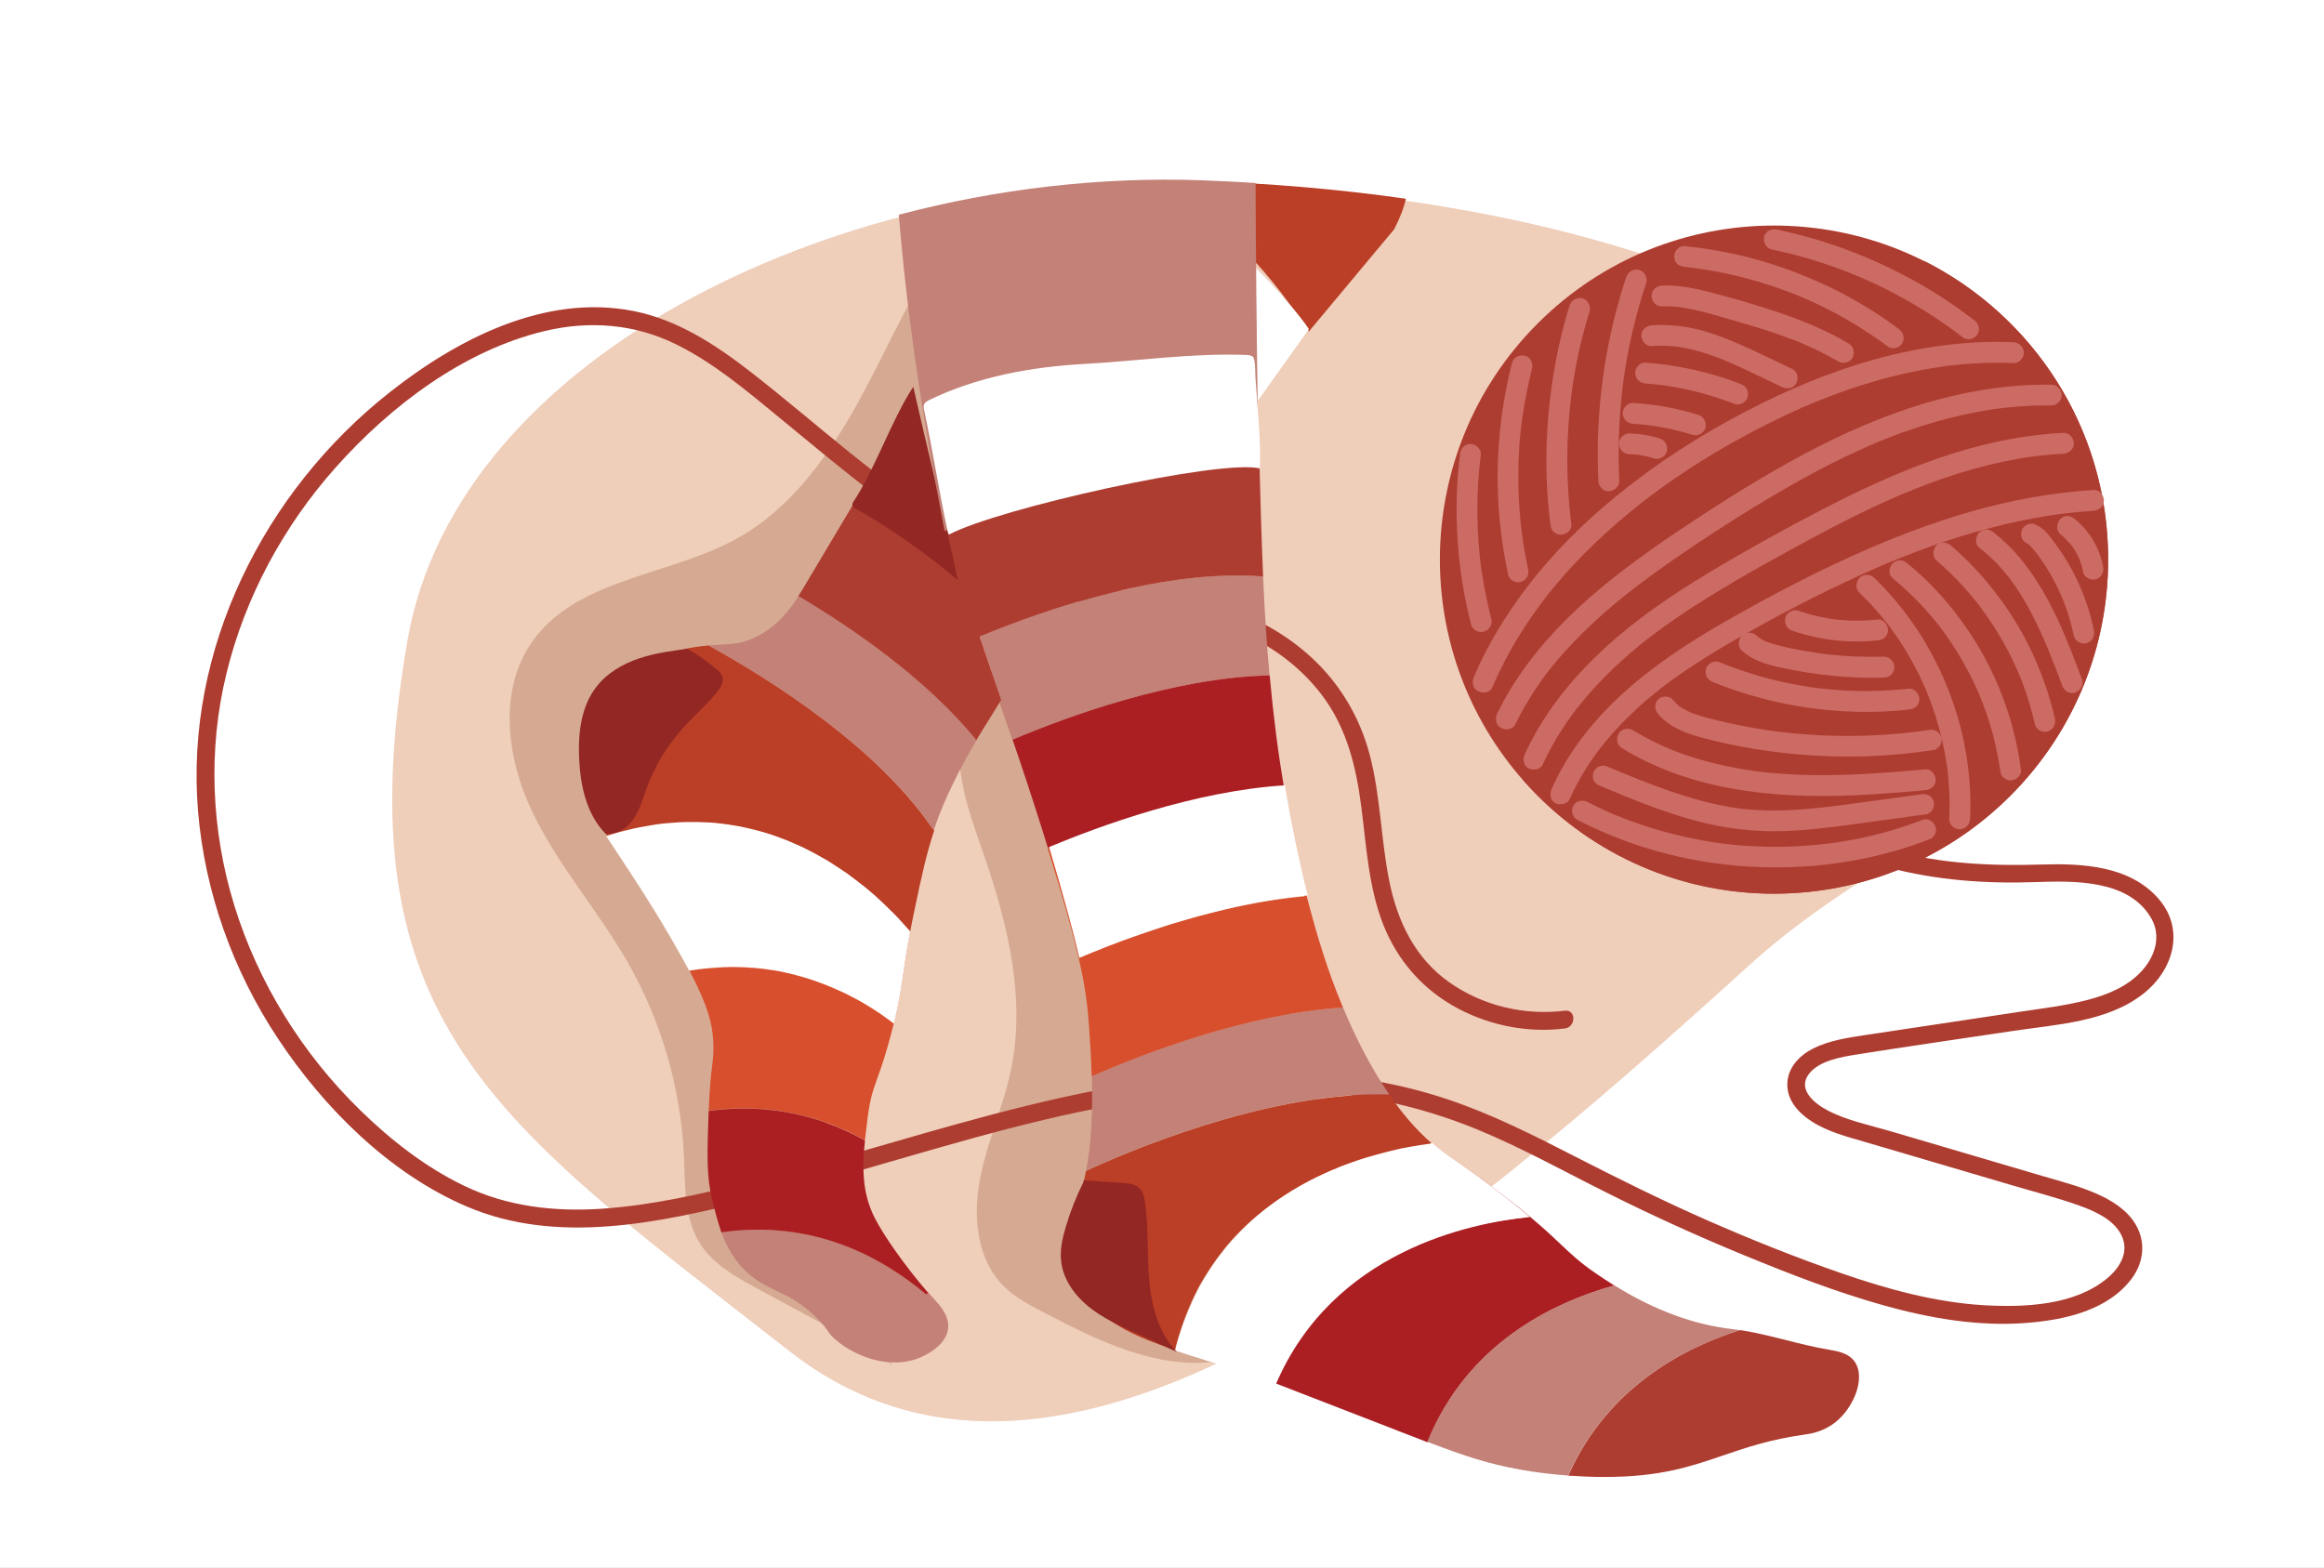
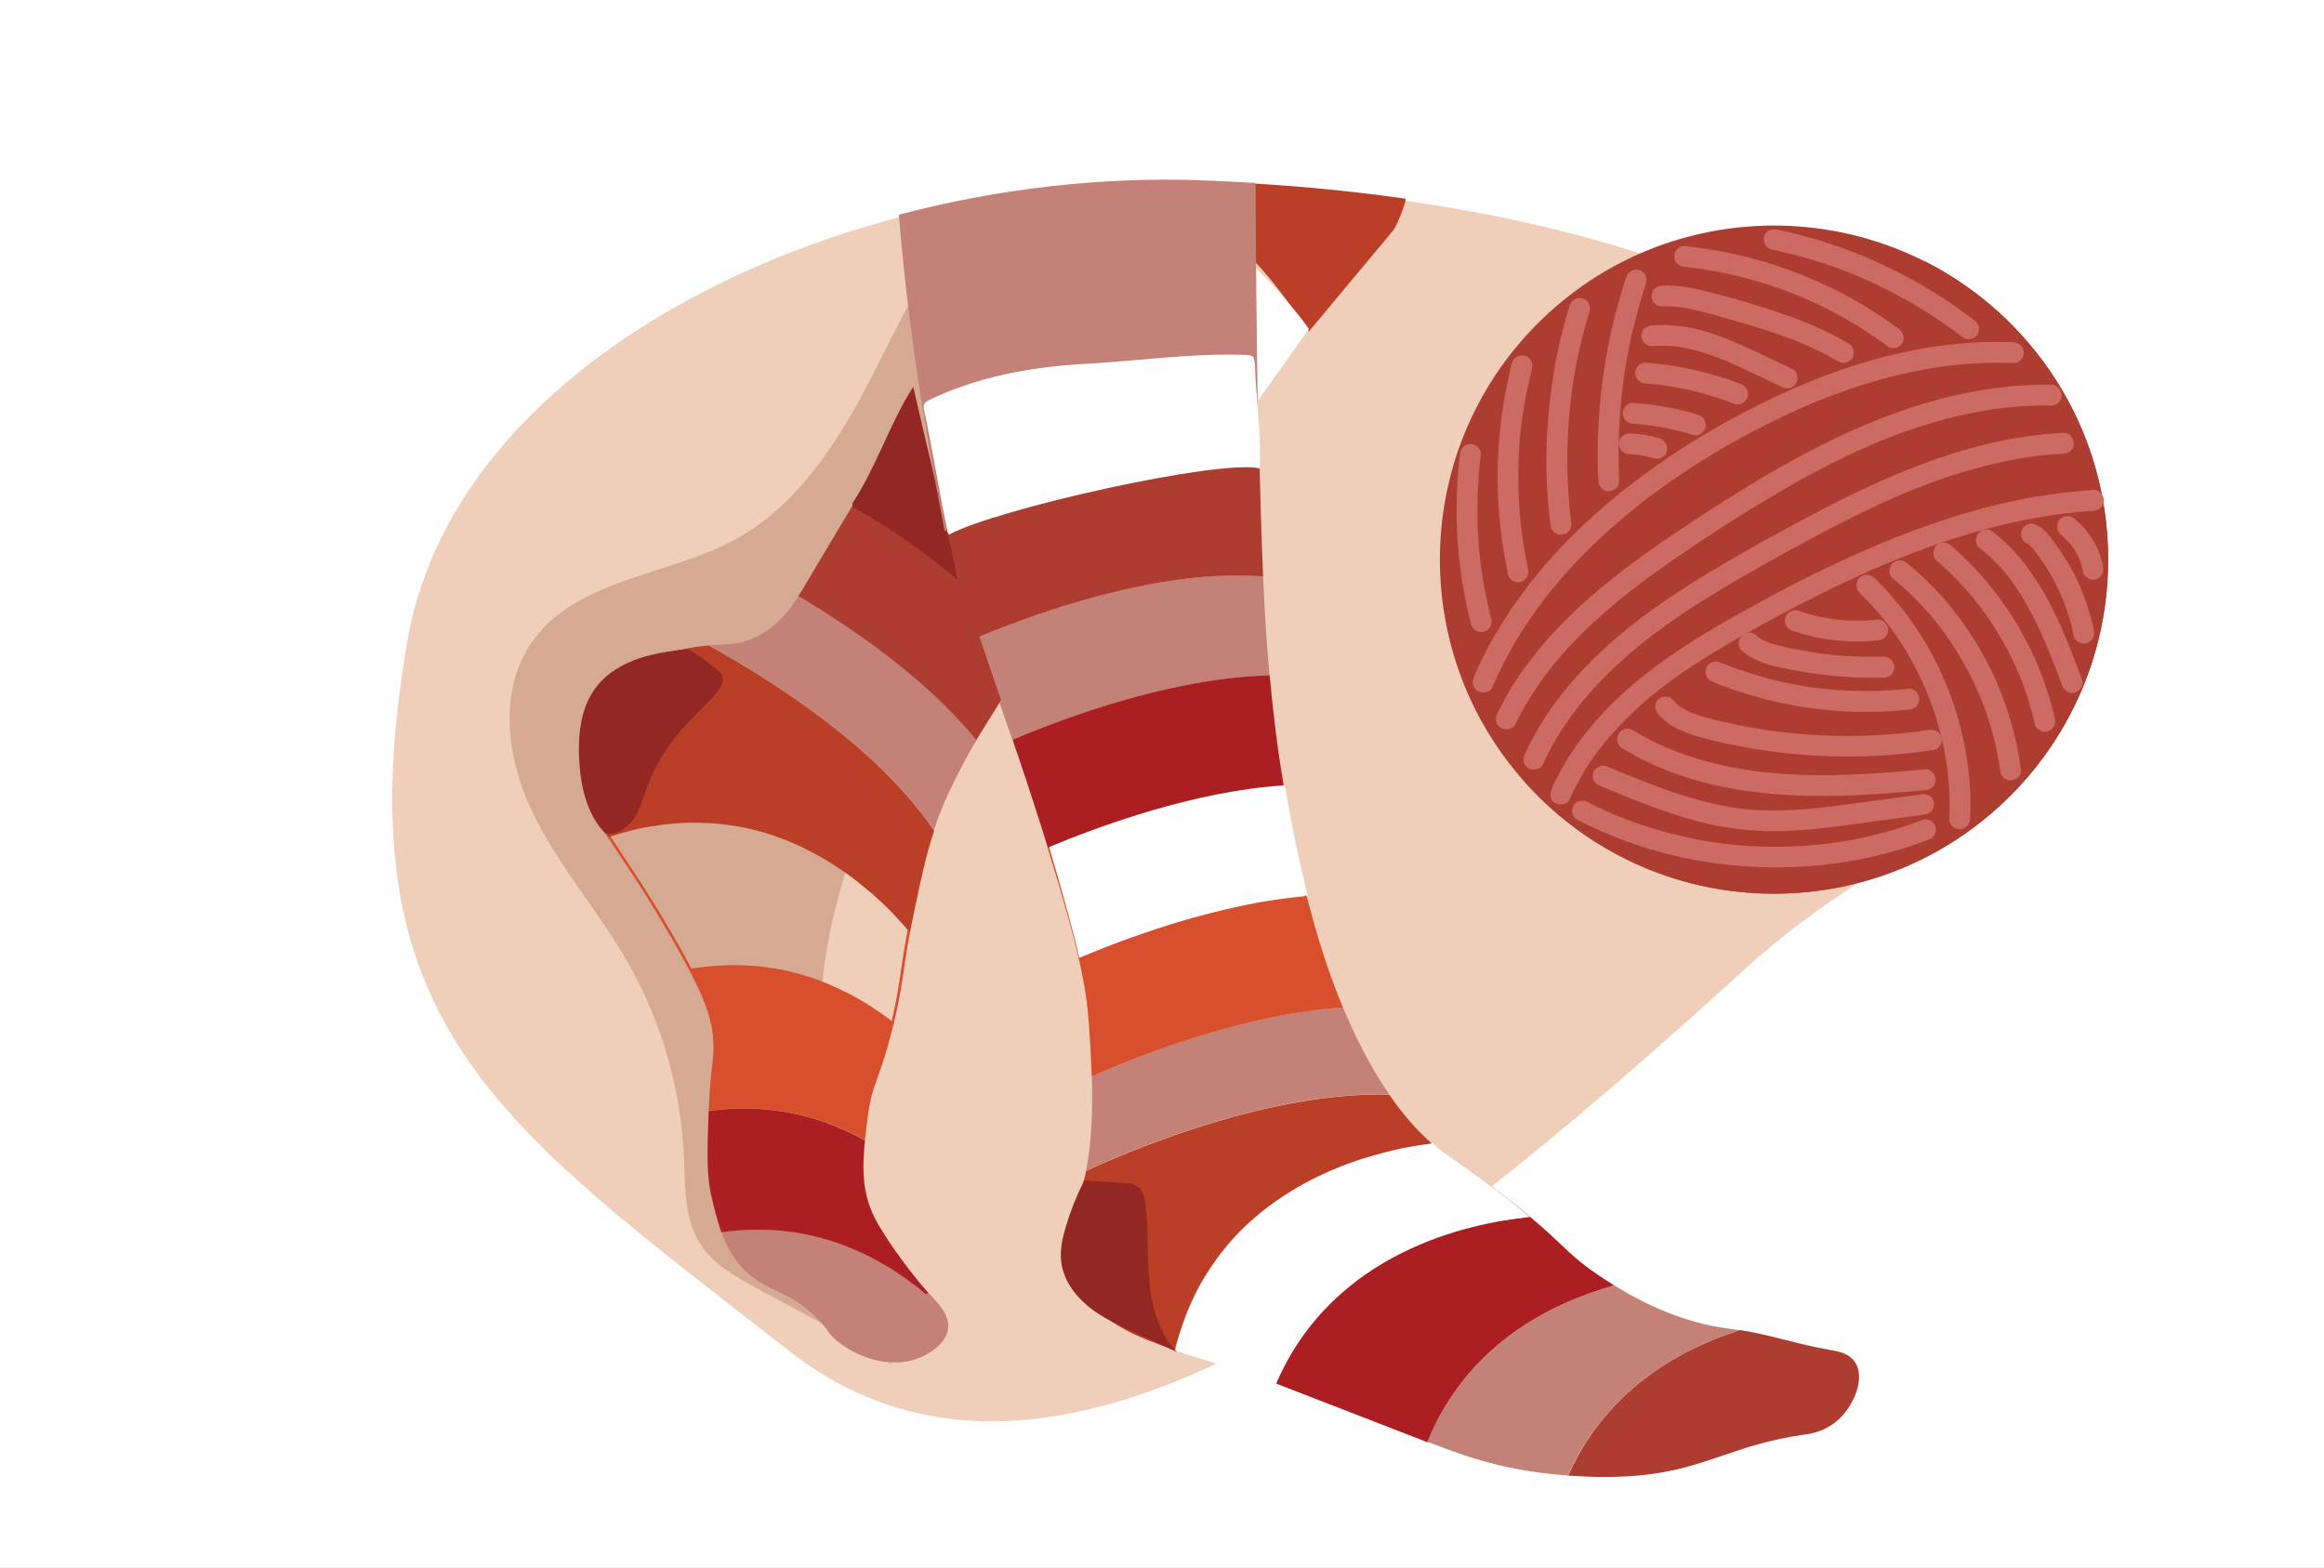
<svg xmlns="http://www.w3.org/2000/svg" version="1.1" id="Layer_1" x="0px" y="0px" viewBox="0 0 1962 1324" style="enable-background:new 0 0 1962 1324;" xml:space="preserve">
  <rect x="0" y="0" width="1962" height="1324" fill="#333333" stroke="none" />
  <style type="text/css">
	.st0{fill:none;}
	.st1{fill:#FFFFFF;}
	.st2{fill:#EFCEBA;}
	.st3{fill:#BB3E26;}
	.st4{fill:#D6AA92;}
	.st5{fill:#AE3D31;}
	.st6{fill:#CC7676;}
	.st7{fill:#C48177;}
	.st8{fill:#D84F2D;}
	.st9{fill:#AB1F23;}
	.st10{fill:#606161;}
	.st11{fill:#922723;}
	.st12{fill:#CC6B64;}
</style>
  <g>
    <path class="st0" d="M27.9,548.9" />
    <polyline class="st1" points="1962,1323.9 0,1323.9 0,0 1962,0  " />
    <path class="st2" d="M1476.9,814.9C1216.2,1051.3,898.4,1322,666.6,1141C418.2,946.9,288.2,864.4,343.9,541.3   c42.4-245.7,373.9-397.7,670.3-387c261.4,9.4,602.4,81,708.8,323.8C1805.8,666.6,1624.5,681,1476.9,814.9z" />
    <path class="st3" d="M1017.3,153c-10.7-0.4-21.4-0.5-32.2-0.5c24.9,19.6,50.6,42.3,73.6,67.5c10.3,11.2,20,23,28.8,35.1   c6.9,8.9,13.5,17.9,17.5,24.8c25.4-30.5,49.5-59.3,71.9-86.2c4.9-9.3,8.2-17.9,10-25.9C1128.8,159.5,1071.4,154.9,1017.3,153z" />
    <g>
      <path class="st4" d="M744.2,1144.6c-35-18.9-70-37.8-104.9-56.6c-18.1-9.8-37-20.3-48.1-37.6c-13.7-21.5-12.7-48.7-13.8-74.2    c-2.6-57.6-19.2-114.6-48-164.6c-25-43.4-58.8-81.5-80.3-126.7c-21.5-45.2-28.6-102.3,0.3-143.2c37.8-53.5,115.5-55.3,172.8-87    c46.2-25.7,78.2-71,103.6-117.4c25.3-46.4,45.8-95.9,77.2-138.4c8.4-11.4,17.8-22.5,30.2-29.2c11.8-6.4,31.5,8.1,44.9,6.6    c31.9-3.5,58.1-21,90.2-19.2c5.4,0.3,11.4,0.9,15.2,4.8c3.4,3.5,4.1,8.7,4.5,13.5c2.6,37.2-9.1,73.9-23.6,108.2    C923.9,379,861.2,463,805.9,550.7S701.4,734.1,693.6,837.5c-4.3,56.8,4.1,113.7,13.3,169.8c8.4,50.8,18.1,103,46.5,146" />
    </g>
    <g>
-       <path class="st4" d="M1024.9,1149.9c-50.5,5.7-99-18.4-144-41.9c-12-6.2-24.2-12.6-33.7-22.2c-22.8-22.8-25.9-59-19.8-90.6    c6.1-31.6,19.9-61.3,26.3-92.9c12-58.9-2.4-119.9-21.8-176.7c-8.2-24-17.5-48-20.9-73.2c-3.4-25.2-0.4-52.3,14.2-73.1    c14.5-20.9,42.3-33.5,66.4-25.3c16.6,5.6,28.8,19.5,39.7,33.2c42.8,53.6,78.5,112.6,111.2,172.9c26.4,48.8,51.1,98.9,66,152.4    s20,110.5,6.8,164.4c-3.4,13.9-8.4,28.2-19.2,37.5c-20.6,17.9-53.1,10.9-77.6,22.9" />
-     </g>
+       </g>
    <g>
      <g>
-         <path class="st5" d="M1594,732.5c41,10.8,82.4,13.8,124.7,12.3c32.3-1.1,78.4-2.2,97.3,30.3c8.7,14.8,3.7,31.6-7.1,43.9     c-12,13.7-29.2,20.8-46.5,25.3c-18.9,4.9-38.5,7.2-57.8,10.1c-21.7,3.3-43.4,6.5-65.1,9.8c-21.7,3.3-43.4,6.5-65.1,9.8     c-15,2.3-30,4.5-43.7,11.3c-11.6,5.9-21.5,16.2-21.8,29.9c-0.3,13.8,9.4,24.4,20.3,31.5c13.7,8.9,29.8,13,45.2,17.5     c20.5,6,41,12.1,61.5,18.1c21,6.2,42.1,12.4,63.1,18.6c18.6,5.5,37.5,10.3,55.7,16.8c13.2,4.7,29.4,11.7,36.1,24.9     c7.2,14.1-0.9,27.7-11.9,36.8c-27.6,22.9-69.6,24.6-103.7,22.7c-41-2.4-81.1-13.4-119.7-26.7c-38.9-13.4-77.2-28.8-114.8-45.3     c-37.9-16.7-74.9-35.1-111.8-54c-34.5-17.7-69.2-35.2-106-47.6c-75.4-25.5-156.9-27.5-235.3-17.8c-81.3,10-160.1,32.5-238.6,55.2     c-39.5,11.4-79,22.9-119,32.8c-39.9,9.9-80.6,19.1-121.8,21.9c-40.1,2.7-80.1-1.8-116.6-19.5c-32.6-15.7-61.7-38.5-87.5-63.7     c-49-47.8-86.1-107.5-106.3-172.9c-19.5-63.5-22.4-131.3-6.6-195.9c15.7-64.4,48.1-124.4,92.2-173.9     c46.3-52,107.9-98.8,176.5-115.2c37.7-9,76.1-6,111,11.3c32,15.8,59.5,39.2,86.9,61.7c53.3,43.8,106.3,89.4,167.6,122     c30.7,16.3,63.4,29.1,97.5,36.1c37.8,7.8,77.3,6.6,114.1,19.4c31,10.9,59.5,30.9,79.3,57.3c20.8,27.6,28.7,60.5,33,94.3     c4.3,33.2,6.1,67.6,18.5,99.1c12.1,30.6,33.8,55.3,63,70.8c27.5,14.6,59.4,20.8,90.3,16.9c9.5-1.2,9.6-16.2,0-15     c-34.1,4.2-69-4-97.3-23.8c-28.9-20.2-43.9-51.2-50.8-85.1c-7.2-35.2-7.4-71.5-16.4-106.3c-8.3-32.1-25.2-60.8-49.7-83.3     c-25.1-23-56.2-38.8-89.5-45.8c-39.1-8.2-79-8.2-117.5-19.7c-68.9-20.5-128.1-63.5-183.4-108c-27.8-22.4-55-45.8-83.2-67.7     c-29.4-22.8-61.5-43.8-98.6-51.1c-74.8-14.7-148.9,23.8-205.9,68.8c-106,83.6-173,217.4-161.6,353.6     c5.7,68.2,29.4,134.4,67.1,191.4c38.9,58.9,94.4,114.5,160.1,142.5c76.4,32.5,162.2,13.5,239.6-5.6     c83-20.5,164.1-47.9,247.2-67.7c80.2-19.1,163.3-30.9,245.8-22.3c41.4,4.3,81.7,14.6,120.2,30.4c37.4,15.4,72.9,35.2,109.1,53.3     c38.1,19.1,77,36.8,116.4,53c38.2,15.7,77,30.8,116.8,42c39.4,11.1,80.8,18.3,121.8,15c31.7-2.5,68.5-10.5,88.6-37.7     c8.7-11.8,11.4-26.7,5.6-40.4c-5.6-13.4-17.9-22.5-30.6-28.7c-15.8-7.7-33-12.1-49.8-17c-21-6.2-42.1-12.4-63.1-18.6     c-22.1-6.5-44.2-13-66.2-19.5c-17.7-5.2-36.8-9-53.2-17.7c-10.6-5.6-25.4-17.4-15.5-30.5c8.7-11.4,27.3-14.4,40.4-16.5     c43.7-7,87.6-13.2,131.3-19.8c37-5.6,80.3-7.5,110.8-31.6c25.2-19.9,35.3-53.9,12.9-79.9c-24.4-28.3-64.8-30.2-99.3-29.1     c-42.7,1.3-83.9-0.7-125.4-11.7C1588.7,715.5,1584.7,730,1594,732.5L1594,732.5z" />
-       </g>
+         </g>
    </g>
    <path class="st1" d="M1060.3,226.2c0,0.2,0,0.4,0,0.5c1,1,15.1,15.1,27.8,29.7C1079.5,246,1070.2,235.9,1060.3,226.2z" />
    <path class="st1" d="M1034.6,208.7c-0.5-0.2-1-0.4-1.5-0.6C1033.5,208.3,1034.1,208.5,1034.6,208.7z" />
    <path class="st1" d="M1039.7,211.5c-0.2-0.2-0.5-0.3-0.7-0.5C1039.2,211.2,1039.4,211.4,1039.7,211.5z" />
    <path class="st6" d="M608.2,1038.3l0.4,1.3C608.5,1039.2,608.4,1038.8,608.2,1038.3L608.2,1038.3z" />
    <path class="st7" d="M609.9,1040.3l-0.9,0.1c5.4,14.8,12.5,25.8,22.4,34.6c8.3,7.4,16.1,11.1,24.3,15c10.6,5.1,21.7,10.3,35,24   c4.7,4.9,6.7,7.7,8.2,9.9c1.8,2.6,3.2,4.6,7.5,8.1c12.3,10.2,30.7,18.4,49.1,18.4c7.9,0,15.8-1.5,23.2-5   c7.5-3.5,20.2-11.3,21.7-23.5c1.3-10.6-6.7-19.4-11-24.1l-0.2-0.3c-1.9-2-3.7-4.1-5.7-6.4l-1.5,1.5   C729.9,1049.4,672,1031.7,609.9,1040.3z" />
    <path class="st8" d="M766.5,785.7c-0.1-0.1-0.2-0.3-0.3-0.4c-2.5,13.7-4.1,24-5.4,33.2c-2,13.5-3.7,25.3-8,43.6   c-0.3-0.2-0.6-0.4-0.8-0.6c-2.1-1.6-4.2-3.1-6.3-4.6c-0.3-0.2-0.6-0.4-0.9-0.7c-2.3-1.6-4.6-3.2-6.9-4.7c-0.5-0.3-1-0.7-1.5-1   c-4.7-3.1-9.5-5.9-14.3-8.6c-0.5-0.3-1-0.6-1.5-0.8c-2.4-1.3-4.7-2.5-7.1-3.7c-0.3-0.2-0.7-0.3-1.1-0.5c-2.2-1.1-4.4-2.1-6.5-3.1   c-0.4-0.2-0.9-0.4-1.3-0.6c-2.4-1.1-4.8-2.1-7.2-3.1c-0.5-0.2-1-0.4-1.5-0.6c-2.3-0.9-4.5-1.8-6.8-2.6c-0.3-0.1-0.5-0.2-0.8-0.3   c-2.4-0.9-4.9-1.7-7.4-2.4c-0.6-0.2-1.1-0.3-1.7-0.5c-2.5-0.7-5-1.5-7.4-2.1c-0.2-0.1-0.4-0.1-0.6-0.2c-2.3-0.6-4.7-1.2-7.1-1.7   c-0.6-0.1-1.1-0.2-1.7-0.4c-2.5-0.5-4.9-1-7.4-1.4c-0.5-0.1-0.9-0.2-1.4-0.2c-2.2-0.4-4.5-0.7-6.7-1c-0.5-0.1-0.9-0.1-1.4-0.2   c-2.5-0.3-5-0.6-7.5-0.8c-0.6-0.1-1.2-0.1-1.7-0.1c-2.4-0.2-4.9-0.4-7.4-0.5c-0.2,0-0.3,0-0.5,0c-2.6-0.1-5.2-0.2-7.8-0.2   c-0.3,0-0.6,0-1,0c-0.3,0-0.6,0-0.9,0c-2.6,0-5.2,0.1-7.8,0.2c-0.3,0-0.7,0-1,0.1c-2.4,0.1-4.8,0.3-7.2,0.4c-0.5,0-1.1,0.1-1.6,0.1   c-2.6,0.2-5.2,0.5-7.8,0.8c-0.5,0.1-1.1,0.1-1.6,0.2c-2.4,0.3-4.8,0.7-7.2,1c-0.3,0-0.5,0.1-0.8,0.1c-4.3-8.2-9.3-17.3-15.4-27.8   c-17.6-30.4-31.3-51.2-42.4-67.8c-3.9-5.9-7.4-11.1-10.5-16c-0.5,0.1-0.9,0.3-1.3,0.4l-0.8,0.3c3.2,5,6.7,10.4,10.8,16.5   c11,16.6,24.8,37.3,42.3,67.7c6.2,10.8,11.4,20.1,15.7,28.4c15.8,30.3,19.3,45,20.1,60.1c0.4,8.3-0.1,13.2-1,20.5   c-0.9,7.3-2,17.3-2.8,35.6c0,0.3,0,0.5,0,0.8c0,0,0,0.1,0,0.1l-0.1,1.3l0,0l1.3-0.2c45.2-6,88.7,2.1,129.2,24.2l1.4,0.8l0.2-1.6   c0.6-5.6,1.3-11.3,2.1-17.4c2-16.1,4.6-23.3,8.5-34.2c3.3-9.1,7.3-20.5,12.6-41.5c0.2-0.8,0.4-1.6,0.6-2.4l0,0l0.4-1.6   c0,0,0,0,0-0.1l0.2-0.7l0,0c4.5-18.9,6.3-30.9,8.3-44.7c1.3-9.2,2.9-19.7,5.5-33.6l-0.4,2.2L766.5,785.7z" />
    <path class="st9" d="M728.8,962.1c-40.6-22.1-84-30.2-129.2-24.2l-1.3,0.2l-0.1,1.7c-1.2,35.5-1.9,53.3,3.2,73.8   c2,8.2,4.1,16.6,6.9,24.8c0.1,0.4,0.3,0.9,0.4,1.3l0.3,0.8l0,0l0.9-0.1c62.1-8.6,120,9.1,172.1,52.6l1.5-1.5l0,0   c-20.3-23.4-38-49.3-44.9-62.9c-10.5-20.7-11-41-8.2-67.2l-0.2,1.6L728.8,962.1z" />
    <path class="st9" d="M598.4,935.8l0,0.8C598.3,936.4,598.3,936.1,598.4,935.8L598.4,935.8z" />
    <path class="st6" d="M602.2,544.7l-0.3,0C602,544.7,602.1,544.7,602.2,544.7L602.2,544.7z" />
    <path class="st3" d="M787.1,699.3C739.6,630,650.4,574,601.5,546.8l-3.2-1.8c-7.2,0.6-15.9,1.7-27.4,4.6   c-22.3,5.6-52.8,13.2-69.4,37.2c-15.5,22.3-12.2,49.5-10.3,64.1c2.7,21.9,9.2,35.6,20.9,54.2c0.3,0.4,0.5,0.8,0.7,1.2l0.5,0.7l0,0   l0.8-0.3c0.5-0.1,0.9-0.3,1.3-0.4c0.8-0.2,1.5-0.5,2.3-0.7c1-0.3,1.9-0.6,2.9-0.9c1-0.3,2-0.6,2.9-0.9c0.9-0.3,1.9-0.6,2.8-0.8   c1-0.3,1.9-0.5,2.9-0.8c0.9-0.2,1.9-0.5,2.8-0.7c0.9-0.2,1.9-0.5,2.8-0.7c0.9-0.2,1.9-0.5,2.8-0.7c0.9-0.2,1.9-0.4,2.8-0.6   c0.9-0.2,1.9-0.4,2.8-0.6c0.9-0.2,1.8-0.4,2.8-0.5c0.9-0.2,1.9-0.4,2.8-0.5c0.9-0.2,1.8-0.3,2.7-0.4c0.9-0.2,1.9-0.3,2.8-0.4   c0.9-0.1,1.8-0.3,2.7-0.4c0.9-0.1,1.8-0.3,2.8-0.4c0.9-0.1,1.8-0.2,2.6-0.3c0.9-0.1,1.8-0.2,2.7-0.3c0.9-0.1,1.7-0.2,2.6-0.2   c0.9-0.1,1.8-0.2,2.7-0.2c0.9-0.1,1.7-0.1,2.6-0.2c0.9-0.1,1.8-0.1,2.7-0.2c0.9,0,1.7-0.1,2.6-0.1c0.9,0,1.7-0.1,2.6-0.1   c0.9,0,1.7,0,2.6,0c0.9,0,1.7,0,2.6,0c0.9,0,1.7,0,2.5,0c0.8,0,1.7,0,2.5,0c0.8,0,1.7,0.1,2.5,0.1c0.8,0,1.7,0,2.5,0.1   c0.8,0,1.7,0.1,2.5,0.1c0.8,0,1.6,0.1,2.5,0.1c0.8,0.1,1.7,0.1,2.5,0.2c0.8,0.1,1.6,0.1,2.4,0.2c0.8,0.1,1.6,0.2,2.5,0.3   c0.8,0.1,1.6,0.2,2.4,0.3c0.8,0.1,1.6,0.2,2.5,0.3c0.8,0.1,1.6,0.2,2.3,0.3c0.8,0.1,1.7,0.3,2.5,0.4c0.7,0.1,1.5,0.2,2.2,0.3   c0.8,0.1,1.6,0.3,2.4,0.4c0.7,0.1,1.5,0.3,2.2,0.4c0.8,0.2,1.6,0.3,2.4,0.5c0.7,0.1,1.5,0.3,2.2,0.4c0.8,0.2,1.6,0.4,2.4,0.5   c0.7,0.2,1.4,0.3,2.1,0.5c0.8,0.2,1.6,0.4,2.5,0.6c0.7,0.2,1.3,0.3,2,0.5c0.8,0.2,1.6,0.4,2.5,0.7c0.7,0.2,1.3,0.4,2,0.5   c0.8,0.2,1.7,0.5,2.5,0.7c0.6,0.2,1.2,0.4,1.9,0.6c0.8,0.3,1.7,0.5,2.5,0.8c0.6,0.2,1.2,0.4,1.8,0.6c0.8,0.3,1.7,0.6,2.5,0.9   c0.6,0.2,1.2,0.4,1.7,0.6c0.9,0.3,1.7,0.6,2.6,0.9c0.5,0.2,1.1,0.4,1.6,0.6c0.9,0.3,1.7,0.7,2.6,1c0.5,0.2,1,0.4,1.6,0.6   c0.9,0.4,1.8,0.7,2.6,1.1c0.5,0.2,0.9,0.4,1.4,0.6c0.9,0.4,1.9,0.8,2.8,1.2c0.4,0.2,0.8,0.3,1.2,0.5c1.1,0.5,2.1,1,3.2,1.5   c0.2,0.1,0.5,0.2,0.7,0.3c1.3,0.6,2.6,1.2,3.8,1.9c0,0,0,0,0,0c5.1,2.5,10.1,5.2,14.9,8c0.1,0.1,0.2,0.1,0.4,0.2   c1.1,0.6,2.1,1.3,3.2,1.9c0.3,0.2,0.6,0.4,0.9,0.6c0.9,0.5,1.7,1.1,2.6,1.6c0.3,0.2,0.7,0.4,1,0.7c0.8,0.5,1.6,1,2.4,1.6   c0.4,0.2,0.7,0.5,1.1,0.7c0.8,0.5,1.5,1,2.3,1.5c0.4,0.3,0.8,0.6,1.2,0.8c0.7,0.5,1.4,0.9,2.1,1.4c0.4,0.3,0.8,0.6,1.3,0.9   c0.7,0.5,1.3,0.9,2,1.4c0.4,0.3,0.9,0.6,1.3,1c0.6,0.5,1.3,0.9,1.9,1.4c0.5,0.3,0.9,0.7,1.4,1c0.6,0.4,1.2,0.9,1.7,1.3   c0.5,0.4,0.9,0.7,1.4,1.1c0.6,0.4,1.1,0.9,1.7,1.3c0.4,0.4,0.9,0.7,1.3,1.1c0.5,0.4,1.1,0.9,1.6,1.3c0.5,0.4,0.9,0.7,1.4,1.1   c0.5,0.4,1,0.9,1.6,1.3c0.5,0.4,0.9,0.8,1.4,1.2c0.5,0.4,1,0.8,1.5,1.2c0.5,0.4,0.9,0.8,1.4,1.2c0.5,0.4,0.9,0.8,1.4,1.2   c0.4,0.4,0.9,0.8,1.3,1.2c0.5,0.4,0.9,0.8,1.4,1.2c0.4,0.4,0.9,0.8,1.3,1.2c0.4,0.4,0.9,0.8,1.3,1.2c0.4,0.4,0.9,0.8,1.3,1.2   c0.4,0.4,0.8,0.8,1.3,1.2c0.4,0.4,0.9,0.8,1.3,1.2c0.4,0.4,0.8,0.8,1.2,1.2c0.4,0.4,0.8,0.8,1.3,1.2c0.4,0.4,0.8,0.8,1.2,1.2   c0.4,0.4,0.8,0.8,1.3,1.3c0.4,0.4,0.8,0.8,1.1,1.1c0.4,0.4,0.8,0.8,1.2,1.3c0.4,0.4,0.7,0.7,1.1,1.1c0.4,0.4,0.8,0.8,1.2,1.3   c0.3,0.4,0.7,0.7,1,1.1c0.4,0.4,0.8,0.9,1.2,1.3c0.3,0.4,0.7,0.7,1,1.1c0.4,0.4,0.8,0.8,1.2,1.3c0.3,0.4,0.6,0.7,1,1.1   c0.4,0.4,0.7,0.8,1.1,1.2c0.3,0.4,0.6,0.7,1,1.1c0.4,0.4,0.7,0.8,1.1,1.2c0.3,0.4,0.6,0.7,0.9,1.1c0.4,0.4,0.7,0.8,1,1.2   c0.2,0.3,0.5,0.6,0.7,0.8c0.1,0.1,0.2,0.3,0.3,0.4l1.5,1.7l0.4-2.2c0.9-5.1,2-10.1,3.1-15.5c6.4-30.8,10.4-49.2,17.6-70.7l-0.7,2.1   L787.1,699.3z" />
    <path class="st10" d="M1207,1218.4L1207,1218.4c-0.3-0.1-0.7-0.2-1-0.4L1207,1218.4z" />
    <path class="st9" d="M1362.5,1085.6l0.5-0.1l0.4,0.3c-6.9-4.3-12.4-8.1-16.4-10.8c-13.3-9.1-20.4-15.9-29.4-24.4   c-6.1-5.8-13.1-12.4-23.4-21.1l0,0l-2-1.7l-0.3-0.3l0,0c-6.3-5.3-13-10.7-20.6-16.5c-20.6-15.9-36.5-26.8-45.1-32.6   c-2-1.4-3.7-2.5-4.9-3.4c-4.3-3-8.6-6.4-12.8-10.1l1.8,1.6l-2.4,0.3c-0.2,0-0.3,0-0.5,0.1c4.2,3.6,8.4,7,12.7,9.9   c1.3,0.9,2.9,2,5,3.4c8.5,5.8,24.5,16.6,45,32.5c6.8,5.3,13,10.2,18.8,15.1c-50,4.9-164.5,28.2-212.1,137.9   c-10.9-4.2-17-6.5-19-7.2c-14.5-4.9-27.9-9.1-39.8-12.8c-8.9-2.8-17.4-5.4-25.3-8c-0.1,0.3-0.2,0.7-0.3,1l-0.3,1.1   c7.8,2.6,16.3,5.2,25.2,8c11.8,3.7,25.3,7.9,39.8,12.8c2,0.7,8.4,3.1,19.9,7.5c19.2,7.4,52.9,20.5,99.6,38.6l4.3,1.7   c9,3.5,17,6.6,24.3,9.4l0.4-1C1238.9,1135.3,1309.4,1100.5,1362.5,1085.6z" />
    <path class="st10" d="M989.9,1139l1,0.3C990.5,1139.2,990.2,1139.1,989.9,1139L989.9,1139z" />
    <path class="st10" d="M1120.7,990c-26.6,11.6-53.9,28.5-77.2,53.1C1066.7,1018.5,1094.1,1001.6,1120.7,990z" />
    <path class="st10" d="M1033.8,1054.3c0.9-1.1,1.7-2.1,2.6-3.2C1035.5,1052.1,1034.6,1053.2,1033.8,1054.3z" />
    <path class="st10" d="M1007.9,1095c0.5-1,0.9-1.9,1.4-2.9C1008.8,1093.1,1008.4,1094.1,1007.9,1095z" />
    <path class="st10" d="M1018.6,1075.6c0.6-1,1.2-2,1.9-3C1019.8,1073.6,1019.2,1074.6,1018.6,1075.6z" />
    <path class="st10" d="M996.9,1122.7c0.3-1,0.6-1.9,1-2.9C997.5,1120.7,997.2,1121.7,996.9,1122.7z" />
    <path class="st9" d="M1473.7,1123.9l-4.7-0.7c1.5,0.2,3,0.5,4.6,0.7L1473.7,1123.9z" />
    <path class="st9" d="M1326.2,1246.3L1326.2,1246.3c-0.2,0-0.5,0-0.8-0.1L1326.2,1246.3z" />
    <path class="st7" d="M1468.5,1123.2l0.2-0.1c-1.9-0.3-3.9-0.5-5.8-0.8c-32.9-3.7-66.4-16.1-99.5-36.7l-0.4-0.3l-0.5,0.1   c-53.2,14.9-123.6,49.7-157.1,131l-0.4,1l0,0l1.1,0.4c0.3,0.1,0.7,0.2,1,0.4c30.2,11.5,49.4,17.8,75.8,22.6   c12.8,2.3,26.9,4.1,41,5.1l0.6-1.4C1357.3,1171.7,1420.9,1138.3,1468.5,1123.2z" />
    <path class="st5" d="M1566.1,1150.2c-5.1-7.8-15-9.4-22.3-10.6l-0.3-0.1c-12-2-24.1-5-35.7-8c-11.2-2.8-22.7-5.7-34.2-7.7   c-1.5-0.3-3-0.5-4.6-0.7l-0.2,0l0,0l-0.2,0.1c-47.6,15.1-111.2,48.5-144,121.4l-0.6,1.4l0,0l1.6,0.1c0.3,0,0.5,0,0.8,0   c9.1,0.6,18.3,1,27.2,1c0.3,0,0.7,0,1,0c47,0,72.5-8.8,99.6-18c19.6-6.7,39.9-13.7,70-17.9c3.7-0.5,15-2.1,25.4-10.4   C1564.6,1188.9,1575.2,1164.1,1566.1,1150.2z" />
    <path class="st7" d="M823.6,623.5c-42-51.1-103.8-93.4-148.3-119.9l-1-0.6l0.6-0.9c-7.7,12.3-18,26.1-35.5,35.1   c-11.9,6.2-20.6,6.6-31.6,7.2c-1.8,0.1-3.7,0.2-5.6,0.3c-0.1,0-0.2,0-0.3,0l-3.7,0.2l0.1,0l3.2,1.8   C650.4,574,739.6,630,787.1,699.3l1.2,1.8l0.7-2.1c0.4-1.1,0.8-2.3,1.2-3.4c6.9-20.1,20.1-47,35.1-72.1l-0.8,1.3L823.6,623.5z" />
    <path class="st3" d="M992.5,1137.6c0.2-0.9,0.5-1.9,0.7-2.8c0.3-1,0.5-2,0.8-2.9c0.3-1.1,0.6-2.1,0.9-3.2c0.3-1,0.6-2,0.9-2.9   c0.3-1,0.7-2,1-3.1c0.3-1,0.6-1.9,1-2.9c0.3-1,0.7-1.9,1-2.9c0.3-1,0.7-2,1-2.9c0.3-0.9,0.7-1.8,1-2.7c0.4-1,0.8-2,1.1-2.9   c0.4-0.9,0.7-1.7,1.1-2.6c0.4-1,0.8-2,1.2-2.9c0.4-0.8,0.7-1.6,1.1-2.5c0.4-1,0.9-2,1.3-2.9c0.4-0.8,0.7-1.6,1.1-2.3   c0.5-1,0.9-1.9,1.4-2.9c0.4-0.7,0.7-1.5,1.1-2.2c0.5-1,1-2,1.5-2.9c0.4-0.7,0.7-1.3,1.1-2c0.5-1,1.1-2,1.6-2.9   c0.4-0.6,0.7-1.2,1.1-1.8c0.6-1,1.2-2,1.8-3c0.3-0.6,0.7-1.1,1.1-1.7c0.6-1,1.2-2,1.9-3c0.3-0.5,0.7-1,1-1.5c0.7-1,1.3-2,2-3   c0.3-0.5,0.7-0.9,1-1.4c0.7-1,1.4-2,2.1-3c0.3-0.4,0.6-0.8,0.9-1.3c0.7-1,1.5-2,2.3-3c0.3-0.4,0.6-0.7,0.8-1.1   c0.8-1,1.6-2.1,2.4-3.1c0.2-0.3,0.5-0.6,0.7-0.9c0.9-1.1,1.7-2.1,2.6-3.2c0.2-0.2,0.4-0.5,0.6-0.7c0.9-1.1,1.9-2.2,2.8-3.2   c0.1-0.1,0.3-0.3,0.4-0.4c1-1.1,2-2.3,3.1-3.4c0.1-0.1,0.2-0.2,0.2-0.2c23.2-24.6,50.6-41.5,77.2-53.1c0.1,0,0.2-0.1,0.2-0.1   c1.2-0.5,2.3-1,3.5-1.5c0.2-0.1,0.3-0.1,0.5-0.2c1.1-0.5,2.2-0.9,3.4-1.4c0.2-0.1,0.4-0.2,0.6-0.3c1.1-0.4,2.1-0.8,3.2-1.2   c0.3-0.1,0.5-0.2,0.8-0.3c1-0.4,2-0.8,3-1.1c0.3-0.1,0.6-0.2,1-0.4c1-0.3,1.9-0.7,2.9-1c0.4-0.1,0.7-0.3,1.1-0.4   c0.9-0.3,1.8-0.6,2.7-0.9c0.4-0.1,0.8-0.3,1.1-0.4c0.9-0.3,1.8-0.6,2.7-0.9c0.4-0.1,0.8-0.3,1.2-0.4c0.9-0.3,1.7-0.5,2.6-0.8   c0.4-0.1,0.8-0.3,1.3-0.4c0.8-0.2,1.6-0.5,2.4-0.7c0.5-0.1,0.9-0.3,1.4-0.4c0.8-0.2,1.5-0.4,2.3-0.7c0.5-0.1,1-0.3,1.5-0.4   c0.7-0.2,1.5-0.4,2.2-0.6c0.5-0.1,1-0.3,1.5-0.4c0.7-0.2,1.4-0.4,2.1-0.5c0.5-0.1,1-0.3,1.5-0.4c0.7-0.2,1.3-0.3,2-0.5   c0.5-0.1,1.1-0.3,1.6-0.4c0.6-0.2,1.3-0.3,1.9-0.4c0.5-0.1,1.1-0.3,1.6-0.4c0.6-0.1,1.2-0.3,1.8-0.4c0.5-0.1,1.1-0.2,1.6-0.4   c0.6-0.1,1.1-0.2,1.7-0.4c0.6-0.1,1.1-0.2,1.7-0.4c0.5-0.1,1.1-0.2,1.6-0.3c0.6-0.1,1.1-0.2,1.7-0.3c0.5-0.1,1-0.2,1.6-0.3   c0.6-0.1,1.1-0.2,1.7-0.3c0.5-0.1,1-0.2,1.4-0.3c0.6-0.1,1.1-0.2,1.7-0.3c0.5-0.1,0.9-0.2,1.4-0.2c0.6-0.1,1.1-0.2,1.7-0.3   c0.5-0.1,0.9-0.1,1.3-0.2c0.5-0.1,1.1-0.2,1.6-0.3c0.4-0.1,0.9-0.1,1.3-0.2c0.5-0.1,1.1-0.2,1.6-0.2c0.4-0.1,0.8-0.1,1.2-0.2   c0.5-0.1,1-0.1,1.5-0.2c0.4-0.1,0.8-0.1,1.2-0.2c0.5-0.1,1-0.1,1.4-0.2c0.4-0.1,0.8-0.1,1.2-0.1c0.4,0,0.8-0.1,1.1-0.1   c0.2,0,0.3,0,0.5-0.1l2.4-0.3l-1.8-1.6c-12.8-11.1-25.1-25.4-36.6-42.4l1.2,1.8l-2.1-0.1c-2.4-0.1-4.8-0.1-7.2-0.1   c-98.7,0-211.8,48.4-244.8,63.6l-1.9,0.9l0.4-2.1c-2.6,13.7-6.3,25.5-11.1,35l-0.3,0.5c-2.3,4.6-8.5,17-7.7,32.8   c0.5,8.6,4,25.8,22.2,45.2c17.9,19.1,39.1,28.9,69.4,39c0.3,0.1,0.6,0.2,1,0.3l1.1,0.4l0,0l0.3-1.1   C992.3,1138.2,992.4,1137.9,992.5,1137.6z" />
    <path class="st7" d="M855.7,624.3c45.5-19.2,134-51.8,215.1-53.9l1,0l0.1,1c-2.4-25.9-4.2-53.3-5.5-83.7l0-1l-1-0.1   c-72.1-5.4-155.2,19.1-212.3,40.5c-8.8,3.3-17.5,6.8-26.1,10.3c0.1,0.4,0.2,0.7,0.4,1.1c10.7,31.7,17.7,51.9,17.8,52.1l0.2,0.5   l-0.3,0.4c0,0-0.4,0.7-1.2,1.9c0.1,0.3,0.2,0.7,0.3,1c3.6,10.4,7.2,20.7,10.8,31.2l-0.3-1L855.7,624.3z" />
    <path class="st9" d="M884.7,716.4l0.9-0.4c50.5-20.8,125.7-46.4,197.4-50.6l1-0.1l0.2,1c-5.2-30.8-9.2-61.8-12.2-95l-0.1-1l-1,0   c-81.1,2.1-169.6,34.7-215.1,53.9l-0.9,0.4l0.3,1c6.4,18.6,15,44.2,25.3,76.9c1.6,5.1,3.1,10,4.6,14.8l0.1,0.3   c0-0.1-0.1-0.2-0.1-0.3L884.7,716.4z" />
    <path class="st7" d="M918.8,987.6c32.9-15.2,146-63.6,244.8-63.6c2.4,0,4.8,0,7.2,0.1l2.1,0.1l-1.2-1.8   c-13.9-20.5-26.9-45.1-38.5-73.2l0.6,1.4l-1.5,0.1c-81.1,5.7-165.8,38.4-209,57.3l-1.5,0.6l-0.1-1.6c0-0.1,0-0.2,0-0.2l0,0.2   c1,32.3-0.4,58.2-4.4,79.3l-0.4,2.1L918.8,987.6z" />
    <path class="st5" d="M845.4,591.2l-0.2-0.5c-0.1-0.2-7.1-20.4-17.8-52.1c-0.1-0.4-0.2-0.7-0.4-1.1c8.6-3.5,17.3-7,26.1-10.3   c57-21.5,140.2-45.9,212.3-40.5l1,0.1l0,1c-0.8-18.8-1.4-36.5-1.9-52.7c-0.4-13.8-0.8-26.9-1.1-39.5l0-0.9l-0.9-0.1   c-0.1,0-0.1,0-0.2,0c-96.1-11.6-216.9,35.4-264.5,56.2c-0.6-1.8-1.1-3.6-1.7-5.4c-8.8-28.7-18.7-61.4-27-100.8   c-0.1-0.6-0.2-1.2-0.4-1.7l-1,1.9c-17.5,30.6-34.5,59.5-48.9,83.6c-4.9,8.2-9.7,16.2-14.4,24.1c-8.5,14.2-16.6,27.9-24.3,40.8   c-1.7,2.9-3.5,5.9-5.5,9l-0.6,0.9l1,0.6c44.5,26.5,106.3,68.8,148.3,119.9l1,1.2l0.8-1.3l0-0.1c5.7-9.3,15.3-24.7,18.6-30   c0.7-1.2,1.2-1.9,1.2-1.9L845.4,591.2z M804.2,483.7c-1.5-1.2-3.1-2.4-4.6-3.6c-1.8-1.4-3.7-2.8-5.6-4.2c-1.6-1.2-3.1-2.3-4.7-3.5   c-2-1.4-4-2.8-6-4.3c-1.6-1.1-3.1-2.2-4.7-3.3c-2.1-1.5-4.2-2.9-6.4-4.4c-1.5-1-3-2.1-4.6-3.1c-2.3-1.6-4.7-3.1-7.1-4.7   c-1.4-0.9-2.7-1.8-4.1-2.7c-3.1-2-6.2-4-9.4-6c-0.7-0.5-1.4-0.9-2.2-1.4c-3.9-2.4-7.8-4.9-11.8-7.3c-1.1-0.7-2.3-1.4-3.4-2   c-2.7-1.6-5.4-3.3-8.2-4.9c14-23.5,30.4-51.3,47.3-80.9c8,37.3,17.4,68.9,26.4,98l1.7,5.5l0,0l0.3,0.9c1,3.1,1.9,6.2,2.9,9.3   c0.3,1,0.6,2,1,3.1c0.6,2.1,1.3,4.1,1.9,6.2c0.4,1.1,0.7,2.3,1.1,3.4c0.6,1.9,1.2,3.9,1.8,5.8c0.4,1.1,0.7,2.3,1.1,3.4   c0.4,1.2,0.8,2.4,1.2,3.6C806.8,485.7,805.5,484.7,804.2,483.7z" />
    <path class="st8" d="M921.8,908.7l1.5-0.6c43.2-18.9,127.9-51.6,209-57.3l1.5-0.1l-0.6-1.4c-12.7-30.7-20.1-56.7-22.6-65.2v0   c-2.4-8.5-4.8-17.4-7.2-26.4c-7.6-29.4-14.1-60.1-19.3-91.3l-0.2-1l-1,0.1c-71.8,4.2-147,29.8-197.4,50.6l-0.9,0.4l0.3,1   c0,0.1,0.1,0.2,0.1,0.3c12.7,41,20.6,69.2,25.7,91.3c5.5,23.9,7.4,39.6,8.6,55.9c1.2,16.1,1.9,29.5,2.3,41.9c0,0.1,0,0.2,0,0.2   L921.8,908.7z M919.9,804.3c-0.8,0.3-1.5,0.6-2.2,0.9c-0.6,0.2-1.2,0.5-1.8,0.7c-0.7,0.3-1.4,0.6-2.1,0.9c-0.4,0.2-0.8,0.3-1.1,0.5   c-5.1-21.9-12.9-49.7-25.2-89.6c41.3-16.9,120.5-45.5,194.8-50c5.2,30.5,11.5,60.5,18.9,89.2c-0.9,0.1-1.9,0.2-2.8,0.3   c-1.2,0.1-2.3,0.2-3.5,0.3c-1.2,0.1-2.3,0.3-3.5,0.4c-1.1,0.1-2.3,0.2-3.4,0.4c-1.2,0.1-2.4,0.3-3.6,0.5c-1.1,0.1-2.2,0.3-3.3,0.4   c-1.2,0.2-2.5,0.3-3.7,0.5c-1.1,0.2-2.1,0.3-3.2,0.5c-1.3,0.2-2.5,0.4-3.8,0.6c-1,0.2-2,0.3-3.1,0.5c-1.3,0.2-2.6,0.4-3.9,0.7   c-1,0.2-2,0.3-3,0.5c-1.3,0.2-2.7,0.5-4,0.8c-0.9,0.2-1.9,0.3-2.8,0.5c-1.4,0.3-2.9,0.6-4.3,0.9c-0.8,0.2-1.7,0.3-2.5,0.5   c-1.6,0.3-3.2,0.7-4.7,1c-0.7,0.1-1.4,0.3-2,0.4c-1.8,0.4-3.6,0.8-5.4,1.2c-0.4,0.1-0.9,0.2-1.3,0.3c-6.7,1.6-13.4,3.2-19.9,5   c-0.2,0-0.3,0.1-0.5,0.1c-2,0.5-4,1.1-6,1.6c-0.4,0.1-0.8,0.2-1.2,0.3c-1.7,0.5-3.4,1-5.1,1.4c-0.6,0.2-1.3,0.4-1.9,0.6   c-1.5,0.4-2.9,0.8-4.4,1.3c-0.7,0.2-1.3,0.4-2,0.6c-1.4,0.4-2.8,0.8-4.2,1.3c-0.7,0.2-1.4,0.4-2.2,0.7c-1.3,0.4-2.6,0.8-3.9,1.2   c-0.8,0.2-1.5,0.5-2.3,0.7c-1.2,0.4-2.5,0.8-3.7,1.2c-0.8,0.3-1.6,0.5-2.4,0.8c-1.2,0.4-2.3,0.8-3.4,1.1c-0.8,0.3-1.7,0.6-2.5,0.8   c-1.1,0.4-2.1,0.7-3.2,1.1c-0.9,0.3-1.7,0.6-2.6,0.9c-1,0.3-2,0.7-3,1c-0.9,0.3-1.7,0.6-2.5,0.9c-1,0.3-1.9,0.7-2.9,1   c-0.9,0.3-1.7,0.6-2.5,0.9c-0.9,0.3-1.8,0.7-2.8,1c-0.9,0.3-1.7,0.6-2.6,0.9c-0.9,0.3-1.7,0.6-2.6,0.9c-0.9,0.3-1.7,0.6-2.6,1   c-0.8,0.3-1.6,0.6-2.4,0.9c-0.8,0.3-1.7,0.6-2.5,0.9c-0.8,0.3-1.5,0.6-2.3,0.9c-0.8,0.3-1.7,0.6-2.5,1c-0.7,0.3-1.4,0.6-2.1,0.8   c-0.8,0.3-1.6,0.6-2.4,0.9c-0.7,0.3-1.4,0.5-2,0.8c-0.8,0.3-1.5,0.6-2.3,0.9C921.2,803.8,920.5,804,919.9,804.3z" />
    <path class="st1" d="M1088.1,256.4c-12.7-14.5-26.8-28.7-27.8-29.7c0-0.2,0-0.4,0-0.5c-27.2-26.5-58.2-49.9-87-69   c-15.1-0.8-30.2-1.4-45.3-1.4c-6.1,0.8-12.2,1.6-18.2,2.5c-16.4,2.4-32.9,4.8-49.5,5.5L837.5,209c61.6-9.9,147.8-15,191.4-2.1   c1,0.2,1.9,0.5,2.9,0.8c0.4,0.1,0.8,0.3,1.2,0.5c0.5,0.2,1,0.4,1.5,0.6c0.5,0.2,1.1,0.5,1.6,0.8c0.3,0.2,0.7,0.3,1,0.5   c0.6,0.3,1.2,0.7,1.8,1.1c0.2,0.2,0.5,0.3,0.7,0.5c0.6,0.4,1.2,0.9,1.8,1.4c0.2,0.1,0.4,0.3,0.6,0.4c0.6,0.5,1.2,1.1,1.9,1.7   c0.1,0.1,0.3,0.2,0.4,0.4c0.6,0.6,1.3,1.3,1.9,2c0.1,0.1,0.2,0.2,0.3,0.3c0.6,0.8,1.3,1.6,1.9,2.4c0,0.1,0.1,0.1,0.1,0.2   c0.6,0.9,1.2,1.8,1.8,2.7c0,0,0,0.1,0.1,0.1c0.6,1,1.2,2,1.7,3.1c0,0,0,0,0,0c3.4,6.4,6.1,14.3,8.1,23.6c0,0,0,0,0,0l0.2,12   l1.1,76.9l43.5-61c0,0,0,0,0,0C1101.1,271.8,1094.8,264.1,1088.1,256.4z" />
    <path class="st1" d="M1207.2,965.7c-0.5,0.1-1,0.1-1.5,0.2c-0.4,0.1-0.8,0.1-1.2,0.2c-0.5,0.1-1,0.1-1.5,0.2   c-0.4,0.1-0.8,0.1-1.2,0.2c-0.5,0.1-1.1,0.2-1.6,0.2c-0.4,0.1-0.9,0.1-1.3,0.2c-0.5,0.1-1.1,0.2-1.6,0.3c-0.5,0.1-0.9,0.1-1.4,0.2   c-0.6,0.1-1.1,0.2-1.7,0.3c-0.5,0.1-0.9,0.2-1.4,0.2c-0.6,0.1-1.1,0.2-1.7,0.3c-0.5,0.1-1,0.2-1.5,0.3c-0.6,0.1-1.1,0.2-1.7,0.3   c-0.5,0.1-1,0.2-1.6,0.3c-0.6,0.1-1.1,0.2-1.7,0.3c-0.5,0.1-1.1,0.2-1.6,0.3c-0.6,0.1-1.1,0.2-1.7,0.4c-0.6,0.1-1.1,0.2-1.7,0.4   c-0.5,0.1-1.1,0.2-1.6,0.4c-0.6,0.1-1.2,0.3-1.9,0.4c-0.5,0.1-1.1,0.3-1.6,0.4c-0.6,0.2-1.3,0.3-1.9,0.5c-0.5,0.1-1.1,0.3-1.6,0.4   c-0.7,0.2-1.3,0.3-2,0.5c-0.5,0.1-1,0.3-1.6,0.4c-0.7,0.2-1.4,0.4-2.1,0.6c-0.5,0.1-1,0.3-1.5,0.4c-0.7,0.2-1.5,0.4-2.2,0.6   c-0.5,0.1-1,0.3-1.5,0.4c-0.8,0.2-1.5,0.4-2.3,0.7c-0.5,0.1-0.9,0.3-1.4,0.4c-0.8,0.2-1.6,0.5-2.5,0.7c-0.4,0.1-0.8,0.3-1.3,0.4   c-0.9,0.3-1.7,0.5-2.6,0.8c-0.4,0.1-0.8,0.3-1.2,0.4c-0.9,0.3-1.8,0.6-2.7,0.9c-0.4,0.1-0.8,0.3-1.2,0.4c-0.9,0.3-1.8,0.6-2.8,1   c-0.4,0.1-0.7,0.3-1.1,0.4c-1,0.3-1.9,0.7-2.9,1c-0.3,0.1-0.6,0.2-1,0.4c-1,0.4-2,0.8-3,1.1c-0.3,0.1-0.5,0.2-0.8,0.3   c-1.1,0.4-2.2,0.8-3.2,1.3c-0.2,0.1-0.4,0.2-0.7,0.3c-1.1,0.5-2.3,0.9-3.4,1.4c-0.2,0.1-0.3,0.1-0.5,0.2c-1.2,0.5-2.4,1-3.6,1.5   c-0.1,0-0.2,0.1-0.2,0.1c-26.9,11.9-54.6,29.2-78.1,54.4c-0.1,0.1-0.2,0.2-0.2,0.2c-1,1.1-2.1,2.3-3.1,3.4   c-0.1,0.1-0.3,0.3-0.4,0.4c-1,1.1-1.9,2.2-2.8,3.3c-0.2,0.2-0.4,0.5-0.6,0.7c-0.9,1.1-1.8,2.1-2.6,3.2c-0.2,0.3-0.5,0.6-0.7,0.9   c-0.8,1-1.6,2.1-2.5,3.2c-0.3,0.4-0.6,0.7-0.9,1.1c-0.8,1-1.5,2.1-2.3,3.1c-0.3,0.4-0.6,0.9-0.9,1.3c-0.7,1-1.4,2.1-2.2,3.1   c-0.3,0.5-0.7,0.9-1,1.4c-0.7,1-1.4,2.1-2,3.1c-0.3,0.5-0.7,1-1,1.6c-0.6,1-1.3,2-1.9,3.1c-0.4,0.6-0.7,1.1-1.1,1.7   c-0.6,1-1.2,2-1.8,3c-0.4,0.6-0.7,1.3-1.1,1.9c-0.6,1-1.1,2-1.7,3c-0.4,0.7-0.8,1.4-1.1,2.1c-0.5,1-1,2-1.5,3   c-0.4,0.7-0.8,1.5-1.1,2.2c-0.5,1-0.9,2-1.4,3c-0.4,0.8-0.8,1.6-1.1,2.4c-0.5,1-0.9,2-1.3,3c-0.4,0.8-0.8,1.7-1.1,2.5   c-0.4,1-0.8,2-1.2,3c-0.4,0.9-0.7,1.8-1.1,2.7c-0.4,1-0.8,2-1.2,3c-0.4,0.9-0.7,1.9-1.1,2.8c-0.4,1-0.7,2-1.1,3c-0.3,1-0.7,2-1,3   c-0.3,1-0.6,2-1,3c-0.3,1-0.7,2.1-1,3.1c-0.3,1-0.6,2-0.9,3c-0.3,1.1-0.6,2.2-1,3.3c-0.3,1-0.5,2-0.8,3c-0.3,1-0.5,1.9-0.8,2.9   c8,2.7,16.5,5.4,25.6,8.2c12,3.8,25.6,8.1,40.3,13.1c2,0.7,8.2,3,19.2,7.3c48.2-112.5,164-136.3,214.6-141.3   c-5.9-5-12.1-10-19.1-15.5c-20.8-16.3-36.9-27.4-45.5-33.3c-2.1-1.4-3.7-2.6-5-3.5c-4.3-3-8.6-6.4-12.8-10.2   c-0.4,0-0.8,0.1-1.1,0.1C1208,965.6,1207.6,965.7,1207.2,965.7z" />
    <g>
      <path class="st11" d="M914.8,996.7c10.9,0.7,21.9,1.4,32.8,2.1c5.1,0.3,10.8,0.9,14.4,4.5c3,3,4,7.5,4.6,11.7    c3.2,21.8,1.7,44.1,3.6,66s7.9,44.7,23.3,60.5c-11.7-5.4-23.5-10.7-35.2-16.1c-13.7-6.3-27.7-12.7-39.4-22.2    c-11.7-9.6-21.2-22.8-23-37.8c-1.2-9.9,1-19.8,3.8-29.3c3.9-13.2,9-26.1,15.2-38.4" />
    </g>
    <g>
      <ellipse transform="matrix(0.707 -0.707 0.707 0.707 104.66 1197.533)" class="st5" cx="1497.9" cy="472.4" rx="282.1" ry="282.1" />
      <path class="st5" d="M1624.2,220.2c43.6,49.7,70,114.7,70,186c0,155.8-126.3,282.1-282.1,282.1c-45.4,0-88.3-10.8-126.4-29.8    c51.7,58.9,127.5,96.1,212,96.1c155.8,0,282.1-126.3,282.1-282.1C1780,362.1,1716.6,266.5,1624.2,220.2z" />
    </g>
    <g>
      <path class="st12" d="M1259.7,580.6c6.7-15.5,14.5-30.5,23.4-44.8c4.4-7.1,9.1-14.1,14-20.9c2.5-3.4,5-6.8,7.5-10.1    c-1.2,1.6,0.7-0.9,1-1.3c0.7-0.8,1.3-1.7,2-2.5c1.3-1.6,2.6-3.3,4-4.9c21.6-26.2,46.4-49.6,73.1-70.6c0.7-0.6,1.5-1.2,2.2-1.8    c1.3-1,0.2-0.1-0.1,0.1c0.5-0.4,0.9-0.7,1.4-1.1c1.8-1.4,3.6-2.7,5.4-4.1c3.4-2.6,6.9-5.1,10.3-7.6c7-5,14-9.8,21.2-14.5    c14.3-9.4,29-18.2,44-26.4c17-9.3,34.3-18,52-25.8c2.1-0.9,4.2-1.8,6.3-2.7c1.6-0.7,0.5-0.2,0.1-0.1c0.6-0.3,1.2-0.5,1.9-0.8    c1.2-0.5,2.5-1,3.7-1.5c4.5-1.8,9-3.6,13.5-5.3c9-3.4,18.2-6.6,27.4-9.4c18.2-5.7,36.8-10.2,55.7-13.4c2.4-0.4,4.7-0.8,7.1-1.1    c1.1-0.2,2.1-0.3,3.2-0.5c2.5-0.4-1.1,0.1,0.4-0.1c0.7-0.1,1.3-0.2,2-0.3c4.8-0.6,9.5-1.1,14.3-1.5c9.6-0.8,19.1-1.3,28.7-1.3    c4.8,0,9.6,0.1,14.4,0.3c4.6,0.2,9-4.2,8.8-8.8c-0.2-4.9-3.8-8.5-8.8-8.8c-39.3-1.7-78.7,3.9-116.6,14.3    c-38.2,10.6-74.9,26.1-109.9,44.4c-31.1,16.3-61.1,34.8-89.2,55.9c-28,21-54.2,44.3-77.3,70.6c-22.6,25.9-42.3,54.5-57.2,85.6    c-1.8,3.8-3.6,7.7-5.2,11.6c-1.8,4.2-1.4,9.6,3.1,12C1251.5,585.7,1257.8,585.1,1259.7,580.6L1259.7,580.6z" />
    </g>
    <g>
      <path class="st12" d="M1279.2,611.7c7.2-14.8,15.9-28.8,25.7-42c0.6-0.8,1.2-1.6,1.8-2.3c1-1.3,0.2-0.2,0,0    c0.3-0.4,0.6-0.8,0.9-1.2c1.4-1.7,2.7-3.5,4.1-5.2c2.6-3.1,5.2-6.2,7.9-9.2c5.5-6.2,11.2-12.1,17-17.9    c11.8-11.6,24.3-22.4,37.2-32.7c1.7-1.3,3.3-2.6,5-3.9c0.4-0.3,0.8-0.6,1.2-0.9c-0.3,0.2-1.3,1,0,0c0.9-0.7,1.8-1.4,2.7-2.1    c3.3-2.5,6.6-5,9.9-7.4c6.8-5,13.6-9.8,20.5-14.6c30-20.7,60.7-40.4,92.2-58.7c16.6-9.6,33.5-18.8,50.7-27.1    c4.4-2.1,8.8-4.2,13.2-6.2c2.1-0.9,4.2-1.9,6.3-2.8c1-0.5,2.1-0.9,3.2-1.4c0.5-0.2,1.1-0.5,1.6-0.7c0.2-0.1,2.2-0.9,1.3-0.6    c-0.9,0.4,0.7-0.3,0.9-0.4c0.5-0.2,1.1-0.4,1.6-0.7c1.1-0.4,2.1-0.9,3.2-1.3c2.2-0.9,4.5-1.8,6.8-2.7c4.5-1.8,9.1-3.5,13.6-5.1    c17.9-6.3,36.2-11.6,54.7-15.4c4.7-1,9.5-1.9,14.3-2.7c2.2-0.4,4.5-0.7,6.7-1.1c0.6-0.1,1.1-0.2,1.7-0.2c0.2,0,2-0.3,0.9-0.1    c-1,0.1,0.7-0.1,1-0.1c0.7-0.1,1.4-0.2,2.1-0.3c9.5-1.2,19-1.9,28.5-2.2c4.7-0.2,9.4-0.2,14.1-0.1c4.6,0.1,9-4.1,8.8-8.8    c-0.2-4.8-3.8-8.7-8.8-8.8c-39.1-0.5-78.1,6.5-115.3,18.4c-37.2,11.9-72.8,28.6-106.9,47.6c-32.8,18.3-64.5,38.6-95.7,59.6    c-28.3,19.1-56,39.4-81.1,62.6c-24.6,22.8-46.7,48.9-62.9,78.3c-2,3.7-3.9,7.4-5.8,11.2c-2,4.1-1.3,9.7,3.1,12    C1271.1,616.9,1277,616.1,1279.2,611.7L1279.2,611.7z" />
    </g>
    <g>
      <path class="st12" d="M1302.4,645.6c6.8-14.9,15.2-29,24.9-42.2c1.2-1.6,2.4-3.2,3.6-4.8c0.1-0.1,0.8-1.1,0.2-0.3    c-0.7,0.9,0.3-0.4,0.5-0.6c0.7-0.9,1.4-1.8,2.1-2.6c2.6-3.2,5.2-6.3,7.9-9.4c5.4-6.2,11.1-12.2,16.9-17.9    c5.8-5.7,11.8-11.1,17.9-16.4c3.2-2.8,6.5-5.5,9.8-8.2c1.6-1.3,3.2-2.6,4.9-3.9c0.4-0.3,0.9-0.7,1.3-1c1.1-0.9-0.9,0.7,0.2-0.1    c1-0.7,2-1.5,3-2.3c14.5-11,29.7-21.1,45.1-30.7c30.4-18.9,61.8-36.2,93.4-53.1c15.7-8.4,31.6-16.5,47.7-24.1    c7.9-3.7,15.9-7.3,23.9-10.7c0.2-0.1,1.8-0.7,0.8-0.3c-0.9,0.4,0.6-0.3,0.8-0.3c1-0.4,2-0.8,3-1.2c2.1-0.9,4.2-1.7,6.3-2.6    c4.1-1.6,8.2-3.2,12.4-4.8c16.3-6.1,33-11.4,49.9-15.5c8.5-2.1,17.1-3.9,25.7-5.4c2.1-0.4,4.2-0.7,6.3-1c1-0.2,2.1-0.3,3.2-0.5    c0.5-0.1,1.1-0.2,1.6-0.2c0.8-0.1,0.9-0.1,0,0c4.5-0.6,9-1.1,13.5-1.5c4.3-0.4,8.5-0.7,12.8-0.9c4.6-0.2,9-3.9,8.8-8.8    c-0.2-4.5-3.9-9-8.8-8.8c-35.9,1.8-71.2,9.6-105.2,21.3c-34.3,11.8-67.3,27.2-99.4,43.9c-32.1,16.7-63.9,34.3-95,53    c-31,18.7-61.2,39.2-87.9,63.8c-24.5,22.5-46.3,48.7-61.8,78.3c-1.9,3.6-3.7,7.3-5.4,11c-1.9,4.2-1.3,9.6,3.1,12    C1294.3,650.7,1300.4,650,1302.4,645.6L1302.4,645.6z" />
    </g>
    <g>
      <path class="st12" d="M1325.1,674.9c6.5-14.7,14.8-28.5,24.4-41.3c0.3-0.4,0.6-0.8,0.9-1.2c0.2-0.2,1.1-1.5,0.5-0.6    c-0.7,0.9,0.3-0.4,0.5-0.6c0.2-0.3,0.5-0.6,0.7-0.9c1.3-1.7,2.6-3.3,4-4.9c2.6-3.2,5.3-6.3,8.1-9.3c5.4-5.9,11.1-11.6,16.9-17    c6-5.6,12.3-10.9,18.7-16c0.9-0.7,1.7-1.4,2.6-2.1c0.4-0.3,0.9-0.7,1.3-1c-0.3,0.2-1.2,0.9,0.2-0.1c1.8-1.3,3.5-2.7,5.3-4    c3.6-2.6,7.1-5.2,10.8-7.7c14.8-10.2,30.1-19.6,45.7-28.5c30.4-17.4,61.4-33.8,93.1-48.7c8-3.8,16-7.4,24.1-11    c1.9-0.8,3.7-1.6,5.6-2.4c0.9-0.4,1.7-0.7,2.6-1.1c0.5-0.2,1-0.4,1.5-0.6c-1.6,0.7,0.8-0.3,0.9-0.4c4-1.7,8-3.3,12-4.9    c16.1-6.4,32.3-12.3,48.8-17.4c16.6-5.2,33.3-9.6,50.3-13.2c8.5-1.8,17.1-3.4,25.8-4.7c2-0.3,4-0.6,6-0.9c0.5-0.1,1.1-0.1,1.6-0.2    c1.4-0.2-1.3,0.2,0.1,0c1.2-0.2,2.4-0.3,3.6-0.5c4.3-0.5,8.6-1,12.8-1.4c4.3-0.4,8.6-0.7,12.9-1c4.6-0.3,9-3.8,8.8-8.8    c-0.2-4.5-3.9-9.1-8.8-8.8c-35.6,2.3-70.8,8.8-105,18.7c-34.4,9.9-67.8,23-100.4,37.8c-32.2,14.6-63.6,31-94.4,48.3    c-31.7,17.7-62.7,36.9-90.3,60.6c-24.9,21.4-47.1,47-62.2,76.3c-1.8,3.5-3.5,7.1-5.1,10.8c-1.8,4.2-1.4,9.6,3.1,12    C1316.9,680,1323.1,679.3,1325.1,674.9L1325.1,674.9z" />
    </g>
    <g>
      <path class="st12" d="M1259,522.6c-2.3-8.9-4.2-17.8-5.9-26.8c-0.8-4.6-1.6-9.3-2.3-13.9c-0.1-0.5-0.1-0.9-0.2-1.4    c-0.3-2.4,0.2,1.9-0.1-0.5c-0.1-0.9-0.2-1.9-0.4-2.8c-0.3-2.4-0.6-4.9-0.8-7.4c-1.9-18.3-2.5-36.8-1.7-55.2    c0.4-10.3,1.3-20.6,2.6-30.9c0.3-2.1-1.2-4.8-2.6-6.2c-1.5-1.5-4-2.7-6.2-2.6c-2.3,0.1-4.6,0.8-6.2,2.6c-1.7,1.8-2.3,3.8-2.6,6.2    c-4.7,37.4-3.6,75.4,2.7,112.5c1.8,10.4,4,20.8,6.6,31c1.1,4.4,6.3,7.6,10.8,6.1C1257.5,531.9,1260.3,527.4,1259,522.6L1259,522.6    z" />
    </g>
    <g>
      <path class="st12" d="M1290.1,480.6c-1.2-5.7-2.3-11.4-3.3-17.1c-0.4-2.5-0.8-5-1.2-7.6c-0.2-1.4-0.4-2.8-0.6-4.1    c0.3,2.3,0-0.1-0.1-0.4c-0.1-0.9-0.2-1.8-0.3-2.8c-1.4-11.3-2.2-22.7-2.6-34.1c-0.3-11.2-0.2-22.3,0.4-33.5    c0.3-5.8,0.8-11.6,1.4-17.4c0.3-2.5,0.6-5.1,0.9-7.6c0.1-0.7,0.2-1.4,0.3-2.1c0-0.4,0.3-2.7,0.1-0.4c0.2-1.6,0.5-3.2,0.7-4.8    c1.9-12.6,4.5-25.2,7.6-37.6c1.1-4.4-1.4-9.7-6.1-10.8c-4.6-1-9.6,1.4-10.8,6.1c-11.5,45.1-15,92.4-9.8,138.6    c1.5,13.5,3.7,26.9,6.5,40.2c1,4.5,6.4,7.5,10.8,6.1C1288.7,489.9,1291.1,485.4,1290.1,480.6L1290.1,480.6z" />
    </g>
    <g>
      <path class="st12" d="M1326.6,442.8c-3-23.7-4-47.7-3.1-71.6c0.5-11.9,1.4-23.9,2.9-35.7c0.2-1.4,0.3-2.8,0.5-4.1    c0.1-1-0.1,0.5-0.1,0.6c0-0.3,0.1-0.7,0.1-1c0.1-0.9,0.3-1.8,0.4-2.8c0.4-2.9,0.9-5.7,1.3-8.6c1-6,2.1-11.9,3.3-17.8    c2.8-13.2,6.1-26.2,10.1-39.1c1.3-4.4-1.6-9.7-6.1-10.8c-4.7-1.1-9.3,1.4-10.8,6.1c-7.2,23.2-12.3,47-15.5,71.1    c-3.3,24.2-4.6,48.6-3.9,73c0.4,13.6,1.5,27.1,3.2,40.6c0.3,2.4,0.8,4.4,2.6,6.2c1.5,1.5,4,2.7,6.2,2.6    C1322.1,451.4,1327.2,447.7,1326.6,442.8L1326.6,442.8z" />
    </g>
    <g>
      <path class="st12" d="M1367,406c-1-22.4-0.5-44.8,1.6-67.1c0.5-5.6,1.1-11.2,1.9-16.7c-0.3,2-0.1,0.4,0-0.1    c0.1-0.6,0.2-1.2,0.2-1.7c0.2-1.4,0.4-2.8,0.6-4.2c0.4-2.8,0.9-5.5,1.3-8.3c1.9-11,4.1-22,6.8-32.9c3-12.2,6.5-24.4,10.4-36.3    c1.4-4.4-1.7-9.8-6.1-10.8c-4.8-1.1-9.2,1.5-10.8,6.1c-14.3,43.3-22.3,88.7-23.8,134.2c-0.4,12.6-0.3,25.2,0.3,37.8    c0.2,4.6,3.9,9,8.8,8.8C1362.8,414.5,1367.2,410.9,1367,406L1367,406z" />
    </g>
    <g>
      <path class="st12" d="M1569.8,500.4c5.1,5,10.1,10.1,14.7,15.5c2.3,2.6,4.5,5.3,6.7,8c0.6,0.7,1.1,1.4,1.7,2.1    c0.2,0.3,0.5,0.6,0.7,0.9c-1.3-1.6-0.6-0.7-0.3-0.4c1.1,1.5,2.3,3,3.4,4.5c8.3,11.3,15.7,23.4,22,35.9c1.6,3.1,3.1,6.2,4.5,9.4    c0.7,1.6,1.5,3.2,2.2,4.9c0.3,0.7,0.7,1.4,0.9,2.2c-0.9-2.3,0.2,0.6,0.5,1.2c2.7,6.6,5.1,13.3,7.3,20.1    c4.2,13.4,7.4,27.2,9.4,41.1c0.1,0.4,0.1,0.8,0.2,1.2c0,0.3,0.1,0.6,0.1,0.9c0.1,0.7,0.1,0.4-0.1-0.9c0.4,0.7,0.3,2.2,0.4,2.9    c0.2,2,0.4,3.9,0.6,5.9c0.4,3.9,0.7,7.9,0.9,11.8c0.4,7.9,0.4,15.8,0,23.8c-0.2,4.6,4.2,9,8.8,8.8c4.9-0.2,8.5-3.8,8.8-8.8    c1.4-29.2-2.4-58.8-10.7-86.8c-8.3-27.9-21-54.7-37.8-78.6c-9.6-13.7-20.4-26.5-32.4-38.1c-3.3-3.2-9.1-3.5-12.4,0    C1566.6,491.5,1566.2,497,1569.8,500.4L1569.8,500.4z" />
    </g>
    <g>
      <path class="st12" d="M1597.7,488.1c9.8,8.1,19.1,16.8,27.6,26.3c4.3,4.7,8.4,9.6,12.3,14.6c1.3,1.7-0.9-1.2,0.4,0.6    c0.4,0.5,0.8,1.1,1.2,1.6c1.1,1.4,2.1,2.8,3.1,4.3c1.8,2.5,3.6,5.1,5.3,7.7c7.1,10.6,13.3,21.7,18.8,33.1c1.3,2.8,2.6,5.7,3.9,8.5    c0.3,0.7,0.7,1.4,0.9,2.2c-0.1-0.2-0.8-1.9-0.2-0.5c0.1,0.4,0.3,0.7,0.4,1.1c0.6,1.5,1.2,3.1,1.9,4.6c2.3,5.9,4.4,11.9,6.3,18    c2.1,6.7,3.9,13.5,5.4,20.4c0.8,3.5,1.5,7.1,2.1,10.6c0.3,1.7,0.6,3.5,0.9,5.2c0.1,0.9,0.3,1.7,0.4,2.6c0.1,0.4,0.1,0.8,0.2,1.2    c0.2,1.8-0.3-1.9,0,0c0.3,2.4,0.8,4.4,2.6,6.2c1.5,1.5,4,2.7,6.2,2.6c4.2-0.2,9.4-3.9,8.8-8.8c-3.5-26.9-10.9-52.8-22-77.5    c-10.9-24.1-25.4-46.6-42.7-66.6c-9.5-11-20-21.2-31.3-30.4c-1.8-1.5-3.7-2.6-6.2-2.6c-2.1,0-4.7,1-6.2,2.6    C1594.8,478.9,1593.9,485,1597.7,488.1L1597.7,488.1z" />
    </g>
    <g>
      <path class="st12" d="M1634.8,473.2c8.3,7.1,16.2,14.8,23.5,22.9c3.6,4,7.1,8.1,10.4,12.3c0.9,1.1,1.7,2.2,2.6,3.3    c0,0-1-1.4-0.5-0.6c0.2,0.2,0.4,0.5,0.5,0.7c0.5,0.6,1,1.3,1.4,1.9c1.6,2.2,3.2,4.3,4.7,6.5c6.3,9,12,18.3,17.1,28    c2.6,4.8,5,9.7,7.2,14.7c0.5,1.2,1.1,2.4,1.6,3.5c0.2,0.5,0.5,1.1,0.7,1.6c0.1,0.3,0.2,0.6,0.4,0.8c-0.9-2-0.3-0.6-0.1-0.2    c1,2.5,2,5,3,7.5c4.4,11.5,7.9,23.4,10.6,35.4c1,4.5,6.4,7.5,10.8,6.1c4.7-1.5,7.2-6,6.1-10.8c-5-22.1-12.9-43.5-23.1-63.7    c-10.3-20.3-23.3-39.2-38.2-56.3c-8.2-9.4-17.1-18.1-26.5-26.2c-3.5-3-9-3.7-12.4,0C1631.8,464.1,1631.1,470,1634.8,473.2    L1634.8,473.2z" />
    </g>
    <g>
      <path class="st12" d="M1670.8,462.3c7.2,5.6,13.9,11.9,19.9,18.8c1.4,1.7,2.9,3.4,4.2,5.1c0.4,0.4,0.7,0.9,1.1,1.4    c1.2,1.5-0.9-1.2-0.1-0.2c0.8,1,1.5,2,2.2,3c2.7,3.7,5.3,7.6,7.8,11.5c4.9,7.8,9.2,15.8,13.2,24c2,4.1,3.9,8.2,5.7,12.3    c0.9,2.1,1.8,4.2,2.7,6.2c0.5,1.2-0.8-2-0.1-0.2c0.2,0.5,0.5,1.1,0.7,1.6c0.5,1.3,1.1,2.6,1.6,3.8c3.9,9.6,7.6,19.4,11.2,29.1    c1.6,4.3,6,7.7,10.8,6.1c4.2-1.4,7.8-6.2,6.1-10.8c-13.4-36-27.5-72.7-52.3-102.6c-6.6-8-14.1-15.3-22.3-21.7    c-1.9-1.5-3.7-2.6-6.2-2.6c-2.1,0-4.7,1-6.2,2.6C1667.9,453.1,1666.9,459.3,1670.8,462.3L1670.8,462.3z" />
    </g>
    <g>
      <path class="st12" d="M1712.5,459.4c-0.3-0.1-1.7-0.9-0.5-0.2c0.3,0.2,0.5,0.3,0.8,0.5c0.3,0.2,1.4,0.9,0.3,0.2    c-1-0.7-0.2-0.1,0,0.1c1.1,1.1,2.1,2.1,3.1,3.3c0.5,0.6,0.9,1.1,1.4,1.7c0.3,0.3,1.6,2,0.9,1.1c-0.7-0.9,0.6,0.8,0.9,1.1    c0.5,0.7,1,1.4,1.5,2c3.6,5,7,10.1,10,15.4c3.1,5.3,5.9,10.8,8.4,16.4c0.3,0.7,0.6,1.4,0.9,2c0.1,0.3,0.3,0.6,0.4,0.9    c0.6,1.4,0-0.1-0.1-0.3c0.7,1.4,1.2,2.9,1.8,4.4c1.1,2.9,2.1,5.7,3.1,8.7c2.2,6.6,4,13.4,5.4,20.2c0.9,4.5,6.5,7.5,10.8,6.1    c4.8-1.5,7.1-6,6.1-10.8c-5.2-25.7-16.1-50.6-31.6-71.8c-2.5-3.4-5-6.8-7.7-10c-3-3.6-6.6-6.2-11-7.9c-4.3-1.6-9.8,1.8-10.8,6.1    C1705.3,453.6,1707.9,457.6,1712.5,459.4L1712.5,459.4z" />
    </g>
    <g>
      <path class="st12" d="M1739.3,450.9c2.7,2.2,5.1,4.6,7.4,7.1c0.6,0.6,1.1,1.3,1.7,2c0.7,0.8-1.1-1.5-0.1-0.2    c0.2,0.3,0.5,0.6,0.7,0.9c1.1,1.5,2.1,3,3,4.5c0.9,1.5,1.7,3,2.4,4.5c0.1,0.3,1.2,2.2,1.1,2.3c0-0.1-0.7-1.8-0.2-0.5    c0.2,0.4,0.4,0.9,0.5,1.3c1.2,3.3,2.2,6.7,2.8,10.2c0.9,4.5,6.5,7.5,10.8,6.1c4.8-1.6,7-5.9,6.1-10.8c-2.9-15.4-11.6-30.1-23.8-40    c-1.9-1.5-3.7-2.6-6.2-2.6c-2.1,0-4.7,1-6.2,2.6C1736.4,441.7,1735.5,447.8,1739.3,450.9L1739.3,450.9z" />
    </g>
    <g>
      <path class="st12" d="M1513.3,532.6c22.9,7.9,47.8,10.7,71.9,8.1c2.4-0.3,4.4-0.8,6.2-2.6c1.5-1.5,2.7-4,2.6-6.2    c-0.2-4.3-3.9-9.3-8.8-8.8c-11.6,1.3-23.3,1.3-34.9,0c-0.7-0.1-1.4-0.2-2-0.2c-0.5-0.1-0.9-0.1-1.4-0.2c0.3,0,0.6,0.1,1,0.1    c-1.5-0.1-2.9-0.4-4.4-0.7c-2.8-0.5-5.6-1-8.4-1.6c-5.8-1.3-11.5-2.9-17.1-4.9c-4.3-1.5-9.8,1.7-10.8,6.1    C1506.1,526.7,1508.6,531,1513.3,532.6L1513.3,532.6z" />
    </g>
    <g>
      <path class="st12" d="M1470.4,549.2c11.4,10.6,27.6,13.5,42.4,16.4c16.5,3.2,33.4,5.3,50.2,6.2c9.2,0.5,18.3,0.6,27.5,0.3    c4.6-0.1,9-3.9,8.8-8.8c-0.2-4.6-3.9-8.9-8.8-8.8c-15.7,0.4-31.5-0.2-47.1-1.9c-1.9-0.2-3.8-0.4-5.7-0.7c-0.6-0.1-3.3-0.4-1.2-0.2    c-1.1-0.1-2.1-0.3-3.2-0.5c-3.9-0.6-7.8-1.2-11.6-1.9c-7.4-1.3-14.9-2.9-22.1-4.8c-1.7-0.5-3.5-1-5.2-1.5    c-0.9-0.3-1.7-0.6-2.5-0.9c-0.4-0.1-0.7-0.3-1.1-0.4c-1-0.4,1.7,0.8,0.2,0.1c-1.6-0.8-3.2-1.6-4.7-2.5c-0.8-0.5-1.6-1.3-2.4-1.7    c0.2,0.1,1.5,1.3,0.4,0.3c-0.4-0.4-0.9-0.8-1.3-1.2c-3.3-3.1-9.1-3.6-12.4,0C1467.3,540.3,1466.8,545.9,1470.4,549.2L1470.4,549.2    z" />
    </g>
    <g>
      <path class="st12" d="M1446.2,575.9c40.7,16.6,84.8,25.1,128.8,25.2c12.2,0,24.4-0.6,36.6-2c2.4-0.3,4.4-0.8,6.2-2.6    c1.5-1.5,2.7-4,2.6-6.2c-0.2-4.3-3.9-9.3-8.8-8.8c-21.4,2.3-43,2.6-64.4,0.8c-2.7-0.2-5.4-0.5-8.1-0.8c-1.2-0.1-2.5-0.3-3.7-0.4    c-0.6-0.1-1.1-0.1-1.7-0.2c-0.5-0.1-3.5-0.4-1-0.1c-5.4-0.7-10.8-1.6-16.1-2.6c-10.5-1.9-20.8-4.4-31.1-7.3    c-11.8-3.4-23.3-7.4-34.6-12c-2-0.8-5-0.1-6.7,0.9c-1.8,1.1-3.5,3.1-4,5.2c-0.5,2.2-0.4,4.8,0.9,6.7    C1442.3,573.9,1444,575,1446.2,575.9L1446.2,575.9z" />
    </g>
    <g>
      <path class="st12" d="M1399.9,602.9c9.1,10.9,23.1,16.2,36.4,19.8c15.1,4.1,30.5,7.3,45.9,9.8c31.6,5.1,63.7,7.2,95.7,6    c18.4-0.7,36.7-2.5,54.9-5.3c2-0.3,4.2-2.3,5.2-4c1.1-1.9,1.6-4.6,0.9-6.7c-1.6-5-5.9-6.9-10.8-6.1c-1.9,0.3-3.7,0.6-5.6,0.8    c-0.5,0.1-0.9,0.1-1.4,0.2c0.3,0,1.9-0.2,0.2,0c-1,0.1-2.1,0.3-3.1,0.4c-3.8,0.5-7.7,0.9-11.5,1.3c-7.7,0.8-15.4,1.3-23.2,1.7    c-15.4,0.8-30.8,0.8-46.1,0.1c-7.7-0.4-15.5-0.9-23.2-1.7c-3.9-0.4-7.7-0.8-11.6-1.3c-0.9-0.1-1.9-0.2-2.8-0.3    c-0.6-0.1-3.3-0.4-1.2-0.1c-1.9-0.2-3.7-0.5-5.6-0.8c-15.3-2.3-30.5-5.3-45.6-9c-3.6-0.9-7.2-1.8-10.8-2.9    c-1.8-0.5-3.5-1.1-5.3-1.7c-0.8-0.3-1.6-0.6-2.5-0.9c-0.4-0.1-0.7-0.3-1.1-0.4c-0.3-0.1-0.5-0.2-0.8-0.3c-0.6-0.3-0.4-0.1,0.8,0.3    c-0.4,0.1-1.7-0.8-2.1-1c-0.9-0.4-1.7-0.8-2.6-1.3c-1.5-0.8-3-1.7-4.4-2.6c-0.3-0.2-0.6-0.4-0.9-0.6c-0.2-0.2-0.5-0.3-0.7-0.5    c-0.5-0.4-0.3-0.2,0.7,0.5c-0.2,0.1-1.5-1.3-1.7-1.5c-1.4-1.3-2.7-2.6-3.9-4.1c-2.9-3.5-9.4-3.3-12.4,0    C1396.5,594.3,1396.8,599.1,1399.9,602.9L1399.9,602.9z" />
    </g>
    <g>
      <path class="st12" d="M1369.5,631.8c27.8,17.1,59.3,27.9,91.4,33.8c34.4,6.3,69.5,7.4,104.4,5.9c20.1-0.9,40.1-2.5,60.1-4.3    c4.5-0.4,9-3.7,8.8-8.8c-0.2-4.4-3.9-9.2-8.8-8.8c-35.1,3.2-70.4,5.9-105.7,4.6c-8.8-0.3-17.5-0.9-26.2-1.7    c-4-0.4-8.1-0.8-12.1-1.4c-0.4-0.1-0.9-0.1-1.3-0.2c0.3,0,2,0.3,0.4,0c-0.9-0.1-1.7-0.2-2.6-0.4c-2.2-0.3-4.3-0.7-6.5-1    c-15.6-2.6-30.9-6.2-45.9-11.2c-4.2-1.4-8.5-2.9-12.6-4.6c-1.1-0.4-2.2-0.9-3.3-1.3c-0.4-0.2-0.8-0.3-1.2-0.5    c-1.7-0.7,1.5,0.7-0.3-0.1c-2-0.9-4-1.7-6-2.7c-8.1-3.7-16-8-23.7-12.6c-3.9-2.4-9.8-1-12,3.1    C1364.1,624.1,1365.3,629.2,1369.5,631.8L1369.5,631.8z" />
    </g>
    <g>
      <path class="st12" d="M1350.9,663.6c32.4,13.5,65.2,27.1,99.8,33.8c18.4,3.5,37,4.9,55.7,4.3c19.2-0.6,38.2-3,57.2-5.6    c20.9-2.8,41.9-5.8,62.8-8.6c2-0.3,4.3-2.4,5.2-4c1.1-1.9,1.6-4.6,0.9-6.7c-0.7-2.1-2-4.2-4-5.2c-2.2-1.2-4.3-1.2-6.7-0.9    c-18.5,2.5-37,5.1-55.5,7.6c-2.2,0.3-4.3,0.6-6.5,0.9c-1.7,0.2-0.2,0,0.2,0c-0.6,0.1-1.2,0.2-1.8,0.2c-1.3,0.2-2.7,0.4-4,0.5    c-4.6,0.6-9.2,1.2-13.8,1.7c-9.1,1-18.2,1.9-27.3,2.3c-9.1,0.5-18.2,0.6-27.3,0.2c-4.5-0.2-9.1-0.5-13.6-1    c-1.1-0.1-2.3-0.3-3.4-0.4c-0.4-0.1-1,0-1.4-0.2c1.6,0.5,0.9,0.1,0.3,0c-2.3-0.3-4.5-0.7-6.8-1c-17.2-2.9-34-7.7-50.5-13.3    c-18.5-6.4-36.6-13.9-54.7-21.4c-1.9-0.8-5-0.1-6.7,0.9c-1.8,1.1-3.5,3.1-4,5.2c-0.5,2.2-0.4,4.8,0.9,6.7    C1347,661.6,1348.7,662.6,1350.9,663.6L1350.9,663.6z" />
    </g>
    <g>
      <path class="st12" d="M1331.4,692.1c35.4,18.3,73.8,30.6,113.2,36.3c39.9,5.8,80.4,5.3,120.1-1.8c21.6-3.9,42.8-9.7,63.3-17.6    c2.2-0.8,4-1.9,5.2-4c1.1-1.9,1.6-4.6,0.9-6.7c-1.3-4.2-6.2-7.9-10.8-6.1c-18.1,7-36.8,12.4-55.9,16.2c-4.7,0.9-9.4,1.8-14.2,2.5    c-2.3,0.4-4.5,0.7-6.8,1c-0.5,0.1-2.6,0.5-0.2,0c-0.6,0.1-1.2,0.2-1.9,0.2c-1.2,0.2-2.5,0.3-3.7,0.5c-9.5,1.1-19.1,1.8-28.7,2.2    c-19.4,0.7-38.9-0.2-58.2-2.6c-0.6-0.1-4-0.5-1.4-0.2c-1.2-0.1-2.5-0.3-3.7-0.5c-2.5-0.4-5-0.8-7.4-1.2c-4.7-0.8-9.5-1.7-14.2-2.7    c-9.4-2-18.7-4.3-27.9-7c-10.4-3.1-20.7-6.6-30.8-10.6c-1.2-0.5-2.3-0.9-3.5-1.4c-0.6-0.2-1.2-0.5-1.7-0.7    c-0.9-0.4-0.8-0.3,0.4,0.2c-0.4-0.2-0.8-0.3-1.2-0.5c-2.5-1.1-5-2.2-7.4-3.3c-4.9-2.3-9.8-4.6-14.6-7.1c-4.1-2.1-9.7-1.2-12,3.1    C1326.2,684.1,1327.1,689.8,1331.4,692.1L1331.4,692.1z" />
    </g>
    <g>
      <path class="st12" d="M1375.6,383.5c3.1,0.1,6.1,0.3,9.1,0.7c-0.8-0.1-1.6-0.2-2.3-0.3c4.8,0.7,9.5,1.7,14,3.2    c4.4,1.4,9.8-1.6,10.8-6.1c1.1-4.8-1.4-9.3-6.1-10.8c-8.2-2.6-16.9-4-25.5-4.2c-4.6-0.1-9,4.1-8.8,8.8    C1367,379.5,1370.7,383.4,1375.6,383.5L1375.6,383.5z" />
    </g>
    <g>
      <path class="st12" d="M1378.7,357.8c4.3,0.3,8.7,0.7,13,1.2c0.6,0.1,1.2,0.1,1.8,0.2c1.7,0.2-1-0.2,0.1,0c1,0.2,2.1,0.3,3.1,0.5    c2.2,0.3,4.4,0.7,6.6,1.1c8.7,1.6,17.2,3.8,25.7,6.4c4.4,1.4,9.7-1.6,10.8-6.1c1.1-4.8-1.4-9.3-6.1-10.8    c-17.8-5.6-36.3-8.9-54.9-10.1c-4.6-0.3-9,4.2-8.8,8.8C1370.2,354,1373.8,357.5,1378.7,357.8L1378.7,357.8z" />
    </g>
    <g>
      <path class="st12" d="M1389.3,323.8c3.4,0.3,6.7,0.6,10,0.9c1.7,0.2,3.5,0.4,5.2,0.6c-1.5-0.2-0.5-0.1,0.4,0.1    c0.9,0.1,1.8,0.3,2.8,0.4c6.4,1,12.8,2.2,19.1,3.7c12.9,2.9,25.5,6.9,37.9,11.6c4.3,1.7,9.8-1.8,10.8-6.1c1.1-5-1.5-9-6.1-10.8    c-25.6-10-52.7-15.9-80.1-18c-4.6-0.4-9,4.3-8.8,8.8C1380.8,320.1,1384.4,323.4,1389.3,323.8L1389.3,323.8z" />
    </g>
    <g>
      <path class="st12" d="M1394.5,292.2c4-0.3,8.1-0.4,12.1-0.2c1.9,0.1,3.8,0.2,5.7,0.3c1,0.1,1.9,0.2,2.8,0.3    c0.5,0.1,0.9,0.1,1.4,0.2c1.7,0.2-1-0.2,0.2,0c7.5,1.1,14.9,2.9,22.2,5.2c3.7,1.2,7.3,2.5,10.9,3.8c1.7,0.7,3.4,1.3,5.1,2    c0.8,0.3,1.7,0.7,2.5,1c-0.3-0.1-1.7-0.7-0.2-0.1c0.5,0.2,1.1,0.5,1.6,0.7c7,3,13.9,6.3,20.9,9.6c8.2,3.9,16.5,7.8,24.7,11.8    c4.1,2,9.6,1.3,12-3.1c2.1-3.9,1.3-9.9-3.1-12c-14.6-7-29.2-14.2-44-20.7c-14.6-6.4-29.7-12.2-45.5-14.8    c-9.7-1.6-19.5-2.2-29.3-1.5c-4.6,0.3-9,3.8-8.8,8.8C1385.9,287.9,1389.6,292.6,1394.5,292.2L1394.5,292.2z" />
    </g>
    <g>
      <path class="st12" d="M1403,258.7c5.4-0.2,10.9,0,16.2,0.8c-2.3-0.4,0.1,0,0.5,0.1c0.7,0.1,1.4,0.2,2.1,0.3    c1.2,0.2,2.3,0.4,3.5,0.6c2.8,0.5,5.6,1.2,8.3,1.8c10.3,2.5,20.5,5.5,30.8,8.5c9.9,2.9,19.8,5.8,29.6,9c4.7,1.5,9.3,3.2,13.9,4.9    c4.8,1.8,9.8,3.4,14.3,5.6c-2-1,0,0,0.4,0.2c0.8,0.4,1.6,0.7,2.5,1.1c1.2,0.5,2.4,1.1,3.7,1.6c2.6,1.2,5.2,2.5,7.8,3.7    c5.2,2.6,10.3,5.4,15.3,8.3c3.9,2.3,9.8,1,12-3.1c2.2-4.2,1.1-9.5-3.1-12c-18.3-10.9-38.1-19.1-58.2-25.9    c-19.9-6.8-40.3-12.7-60.7-17.9c-12.6-3.2-25.7-5.7-38.7-5.2c-4.6,0.2-9,3.9-8.8,8.8C1394.4,254.5,1398.1,258.8,1403,258.7    L1403,258.7z" />
    </g>
    <g>
      <path class="st12" d="M1422,225.3c3.1,0.3,6.1,0.7,9.2,1.1c0.4,0.1,0.8,0.1,1.3,0.2c1,0.1-0.7-0.1-0.8-0.1    c0.7,0.1,1.5,0.2,2.2,0.3c1.6,0.2,3.1,0.5,4.7,0.7c6.2,1,12.3,2.1,18.5,3.4c12,2.6,23.9,5.7,35.6,9.5c6,1.9,11.9,4,17.7,6.2    c2.9,1.1,5.7,2.2,8.6,3.4c0.7,0.3,1.4,0.7,2.1,0.9c0,0-1.5-0.7-0.6-0.3c0.4,0.2,0.8,0.3,1.2,0.5c1.5,0.6,2.9,1.3,4.4,1.9    c11.2,5,22.2,10.6,32.9,16.7c12.1,7,23.8,14.7,35.1,23.1c1.7,1.3,4.8,1.4,6.7,0.9c2-0.6,4.2-2.1,5.2-4c2.4-4.6,0.8-9-3.1-12    c-20.1-15-41.7-27.8-64.5-38.2c-23.4-10.7-47.7-19.1-72.8-24.7c-14.3-3.2-28.8-5.5-43.4-7c-4.6-0.5-9,4.4-8.8,8.8    C1413.5,221.7,1417.1,224.8,1422,225.3L1422,225.3z" />
    </g>
    <g>
      <path class="st12" d="M1495.6,210.6c23.2,4.8,45.9,11.7,67.8,20.5c1.3,0.5,2.6,1,3.8,1.6c0.7,0.3,1.4,0.7,2.1,0.9    c0,0-1.5-0.7-0.6-0.3c0.4,0.2,0.8,0.3,1.2,0.5c2.7,1.2,5.5,2.4,8.2,3.6c5.3,2.4,10.6,5,15.8,7.6c10.5,5.4,20.9,11.2,30.9,17.4    c11.3,7.1,22.2,14.7,32.8,22.8c1.7,1.3,4.8,1.4,6.7,0.9c2-0.6,4.2-2.1,5.2-4c1.1-2,1.6-4.5,0.9-6.7c-0.8-2.3-2.1-3.8-4-5.2    c-18.8-14.5-38.9-27.4-60-38.3c-21.5-11.2-44.1-20.6-67.3-27.9c-12.8-4-25.8-7.4-39-10.2c-4.5-0.9-9.7,1.3-10.8,6.1    C1488.4,204.2,1490.8,209.6,1495.6,210.6L1495.6,210.6z" />
    </g>
    <path class="st1" d="M923,803.9c0.7-0.3,1.4-0.6,2.1-0.8c0.8-0.3,1.6-0.7,2.5-1c0.7-0.3,1.4-0.6,2.2-0.9c0.8-0.3,1.7-0.7,2.5-1   c0.8-0.3,1.6-0.6,2.3-0.9c0.8-0.3,1.7-0.7,2.5-1c0.8-0.3,1.6-0.6,2.5-0.9c0.9-0.3,1.7-0.7,2.6-1c0.9-0.3,1.7-0.6,2.6-1   c0.9-0.3,1.7-0.6,2.6-1c0.9-0.3,1.9-0.7,2.8-1c0.9-0.3,1.7-0.6,2.6-0.9c1-0.4,2-0.7,3-1.1c0.9-0.3,1.7-0.6,2.6-0.9   c1-0.4,2-0.7,3.1-1.1c0.9-0.3,1.7-0.6,2.6-0.9c1.1-0.4,2.2-0.7,3.3-1.1c0.9-0.3,1.7-0.6,2.6-0.9c1.2-0.4,2.3-0.8,3.5-1.2   c0.8-0.3,1.6-0.5,2.4-0.8c1.2-0.4,2.5-0.8,3.7-1.2c0.8-0.3,1.6-0.5,2.3-0.8c1.3-0.4,2.7-0.8,4-1.3c0.7-0.2,1.5-0.5,2.2-0.7   c1.4-0.4,2.8-0.9,4.3-1.3c0.7-0.2,1.4-0.4,2.1-0.6c1.5-0.4,3-0.9,4.5-1.3c0.7-0.2,1.3-0.4,2-0.6c1.7-0.5,3.5-1,5.2-1.5   c0.4-0.1,0.8-0.2,1.3-0.4c2-0.6,4.1-1.1,6.1-1.7c0.2,0,0.3-0.1,0.5-0.1c6.7-1.8,13.5-3.5,20.4-5.2c0.5-0.1,0.9-0.2,1.4-0.3   c1.8-0.4,3.7-0.9,5.5-1.3c0.7-0.2,1.4-0.3,2.1-0.5c1.6-0.4,3.2-0.7,4.8-1.1c0.9-0.2,1.7-0.4,2.6-0.5c1.5-0.3,2.9-0.6,4.4-0.9   c1-0.2,1.9-0.4,2.9-0.6c1.4-0.3,2.7-0.5,4.1-0.8c1-0.2,2-0.4,3-0.5c1.3-0.2,2.7-0.5,4-0.7c1-0.2,2.1-0.3,3.1-0.5   c1.3-0.2,2.6-0.4,3.9-0.6c1.1-0.2,2.2-0.3,3.2-0.5c1.3-0.2,2.5-0.4,3.8-0.6c1.1-0.2,2.2-0.3,3.4-0.4c1.2-0.2,2.4-0.3,3.7-0.5   c1.2-0.1,2.3-0.3,3.5-0.4c1.2-0.1,2.4-0.3,3.6-0.4c1.2-0.1,2.4-0.2,3.6-0.3c1-0.1,1.9-0.2,2.9-0.3c-7.5-30-14-61.3-19.3-93   c-76,4.7-156.8,34.5-199,52.1C898,757,906,786,911.2,808.8c0.4-0.2,0.8-0.3,1.2-0.5c0.7-0.3,1.4-0.6,2.2-0.9   c0.6-0.3,1.2-0.5,1.8-0.8c0.7-0.3,1.5-0.6,2.3-0.9c0.6-0.3,1.3-0.5,2-0.8C921.4,804.6,922.2,804.3,923,803.9z" />
-     <path class="st1" d="M566,791.4c6.2,10.7,11.4,19.9,15.8,28.2c0.3,0,0.6-0.1,0.8-0.1c2.5-0.4,4.9-0.7,7.4-1.1   c0.5-0.1,1.1-0.1,1.6-0.2c2.7-0.3,5.3-0.6,8-0.8c0.6,0,1.1-0.1,1.7-0.1c2.4-0.2,4.9-0.3,7.3-0.5c0.4,0,0.7,0,1.1-0.1   c2.7-0.1,5.3-0.2,7.9-0.2c0.3,0,0.6,0,0.9,0c0.3,0,0.7,0,1,0c2.7,0,5.3,0.1,7.9,0.2c0.2,0,0.3,0,0.5,0c2.5,0.1,5,0.3,7.5,0.5   c0.6,0,1.2,0.1,1.8,0.1c2.6,0.2,5.2,0.5,7.7,0.8c0.5,0.1,0.9,0.1,1.4,0.2c2.3,0.3,4.6,0.6,6.9,1c0.5,0.1,1,0.2,1.4,0.2   c2.5,0.4,5.1,0.9,7.6,1.5c0.6,0.1,1.1,0.2,1.7,0.4c2.4,0.5,4.8,1.1,7.2,1.7c0.2,0.1,0.4,0.1,0.6,0.2c2.5,0.7,5.1,1.4,7.6,2.1   c0.6,0.2,1.1,0.3,1.7,0.5c2.5,0.8,5,1.6,7.5,2.5c0.3,0.1,0.5,0.2,0.8,0.3c2.3,0.8,4.7,1.7,7,2.6c0.5,0.2,1,0.4,1.5,0.6   c2.5,1,4.9,2,7.4,3.1c0.5,0.2,0.9,0.4,1.4,0.6c2.2,1,4.5,2.1,6.7,3.1c0.4,0.2,0.7,0.3,1.1,0.5c2.4,1.2,4.9,2.5,7.3,3.8   c0.5,0.3,1,0.6,1.6,0.8c4.9,2.7,9.8,5.6,14.6,8.7c0.5,0.3,1,0.7,1.5,1c2.4,1.5,4.7,3.1,7.1,4.8c0.3,0.2,0.6,0.4,0.9,0.7   c2.2,1.5,4.3,3.1,6.4,4.7c0.3,0.2,0.6,0.4,0.9,0.6c4.4-18.5,6.2-30.4,8.2-44.2c1.4-9.3,2.9-19.8,5.5-33.6c-0.2-0.3-0.5-0.6-0.7-0.9   c-0.4-0.4-0.7-0.8-1.1-1.2c-0.3-0.4-0.6-0.7-1-1.1c-0.4-0.4-0.7-0.8-1.1-1.2c-0.3-0.4-0.7-0.7-1-1.1c-0.4-0.4-0.8-0.8-1.1-1.3   c-0.3-0.4-0.7-0.7-1-1.1c-0.4-0.4-0.8-0.9-1.2-1.3c-0.3-0.4-0.7-0.7-1-1.1c-0.4-0.4-0.8-0.9-1.2-1.3c-0.4-0.4-0.7-0.7-1.1-1.1   c-0.4-0.4-0.8-0.9-1.2-1.3c-0.4-0.4-0.7-0.8-1.1-1.1c-0.4-0.4-0.8-0.9-1.3-1.3c-0.4-0.4-0.8-0.8-1.2-1.1c-0.4-0.4-0.9-0.9-1.3-1.3   c-0.4-0.4-0.8-0.8-1.2-1.2c-0.4-0.4-0.9-0.8-1.3-1.3c-0.4-0.4-0.8-0.8-1.3-1.2c-0.4-0.4-0.9-0.8-1.3-1.3c-0.4-0.4-0.9-0.8-1.3-1.2   c-0.4-0.4-0.9-0.8-1.4-1.3c-0.5-0.4-0.9-0.8-1.4-1.3c-0.4-0.4-0.9-0.8-1.3-1.2c-0.5-0.4-0.9-0.8-1.4-1.3c-0.5-0.4-0.9-0.8-1.4-1.2   c-0.5-0.4-1-0.8-1.4-1.2c-0.5-0.4-0.9-0.8-1.4-1.2c-0.5-0.4-1-0.8-1.5-1.3c-0.5-0.4-0.9-0.8-1.4-1.2c-0.5-0.4-1.1-0.9-1.6-1.3   c-0.5-0.4-0.9-0.8-1.4-1.1c-0.6-0.4-1.1-0.9-1.7-1.3c-0.5-0.4-0.9-0.7-1.4-1.1c-0.6-0.4-1.1-0.9-1.7-1.3c-0.5-0.4-0.9-0.7-1.4-1.1   c-0.6-0.4-1.2-0.9-1.8-1.3c-0.5-0.4-0.9-0.7-1.4-1.1c-0.6-0.5-1.3-0.9-1.9-1.4c-0.4-0.3-0.9-0.6-1.3-1c-0.7-0.5-1.3-0.9-2-1.4   c-0.4-0.3-0.9-0.6-1.3-0.9c-0.7-0.5-1.4-1-2.1-1.4c-0.4-0.3-0.8-0.6-1.3-0.9c-0.8-0.5-1.5-1-2.3-1.5c-0.4-0.2-0.8-0.5-1.1-0.7   c-0.8-0.5-1.6-1.1-2.5-1.6c-0.3-0.2-0.7-0.4-1-0.7c-0.9-0.5-1.8-1.1-2.6-1.6c-0.3-0.2-0.6-0.4-0.9-0.6c-1.1-0.7-2.2-1.3-3.3-1.9   c-0.1-0.1-0.2-0.1-0.4-0.2c-4.9-2.9-10-5.6-15.2-8.2c0,0,0,0,0,0c-1.3-0.6-2.6-1.3-3.9-1.9c-0.3-0.1-0.5-0.2-0.8-0.3   c-1.1-0.5-2.2-1-3.3-1.5c-0.4-0.2-0.8-0.3-1.2-0.5c-1-0.4-1.9-0.8-2.9-1.3c-0.5-0.2-1-0.4-1.4-0.6c-0.9-0.4-1.8-0.7-2.7-1.1   c-0.5-0.2-1.1-0.4-1.6-0.6c-0.9-0.3-1.7-0.7-2.6-1c-0.5-0.2-1.1-0.4-1.6-0.6c-0.9-0.3-1.7-0.6-2.6-1c-0.6-0.2-1.2-0.4-1.8-0.6   c-0.8-0.3-1.7-0.6-2.5-0.9c-0.6-0.2-1.2-0.4-1.9-0.6c-0.8-0.3-1.7-0.5-2.6-0.8c-0.6-0.2-1.3-0.4-1.9-0.6c-0.8-0.3-1.7-0.5-2.5-0.7   c-0.7-0.2-1.3-0.4-2-0.5c-0.8-0.2-1.7-0.5-2.5-0.7c-0.7-0.2-1.4-0.3-2.1-0.5c-0.8-0.2-1.7-0.4-2.5-0.6c-0.7-0.2-1.4-0.3-2.2-0.5   c-0.8-0.2-1.7-0.4-2.5-0.6c-0.7-0.2-1.5-0.3-2.2-0.5c-0.8-0.2-1.6-0.3-2.5-0.5c-0.8-0.1-1.5-0.3-2.3-0.4c-0.8-0.1-1.7-0.3-2.5-0.4   c-0.8-0.1-1.5-0.2-2.3-0.4c-0.8-0.1-1.7-0.3-2.5-0.4c-0.8-0.1-1.6-0.2-2.4-0.3c-0.8-0.1-1.7-0.2-2.5-0.3c-0.8-0.1-1.6-0.2-2.4-0.3   c-0.8-0.1-1.7-0.2-2.5-0.3c-0.8-0.1-1.7-0.1-2.5-0.2c-0.8-0.1-1.7-0.1-2.5-0.2c-0.8-0.1-1.7-0.1-2.5-0.1c-0.9,0-1.7-0.1-2.6-0.1   c-0.9,0-1.7-0.1-2.6-0.1c-0.9,0-1.7-0.1-2.6-0.1c-0.9,0-1.7,0-2.6,0c-0.9,0-1.7,0-2.6,0c-0.9,0-1.7,0-2.6,0c-0.9,0-1.8,0-2.6,0   c-0.9,0-1.8,0.1-2.7,0.1c-0.9,0-1.8,0.1-2.7,0.1c-0.9,0-1.8,0.1-2.7,0.2c-0.9,0.1-1.8,0.1-2.7,0.2c-0.9,0.1-1.8,0.2-2.8,0.2   c-0.9,0.1-1.8,0.2-2.7,0.2c-0.9,0.1-1.9,0.2-2.8,0.3c-0.9,0.1-1.8,0.2-2.7,0.3c-0.9,0.1-1.9,0.3-2.8,0.4c-0.9,0.1-1.8,0.2-2.7,0.4   c-0.9,0.1-1.9,0.3-2.8,0.5c-0.9,0.1-1.8,0.3-2.8,0.5c-0.9,0.2-1.9,0.3-2.9,0.5c-0.9,0.2-1.9,0.3-2.8,0.5c-1,0.2-1.9,0.4-2.9,0.6   c-0.9,0.2-1.9,0.4-2.8,0.6c-1,0.2-1.9,0.4-2.9,0.7c-1,0.2-1.9,0.4-2.9,0.7c-1,0.2-1.9,0.5-2.9,0.7c-1,0.3-2,0.5-3,0.8   c-1,0.3-1.9,0.5-2.9,0.8c-1,0.3-2,0.6-3,0.9c-1,0.3-2,0.6-2.9,0.9c-0.8,0.2-1.6,0.5-2.3,0.7c3.2,4.9,6.7,10.2,10.7,16.2   C533.9,739.5,548,760.5,566,791.4z" />
    <g>
      <path class="st11" d="M580.6,548c8.6,4.9,16.8,10.7,24.3,17.1c1.9,1.6,3.8,3.4,4.7,5.7c1.9,4.9-1.4,10.1-4.7,14.1    c-9,10.9-19.8,20.1-29.1,30.7c-13.1,14.7-23.4,32-30.1,50.5c-3.2,8.8-5.7,17.9-11,25.6c-5.3,7.7-14.4,13.6-23.6,12.1    C495,687.3,489.9,663,488.9,640c-0.9-20.9,1.6-43.1,14.3-59.7c9.1-12,22.7-19.9,37-24.6c14.3-4.7,29.3-6.5,44.3-8.3" />
    </g>
    <g>
      <path class="st11" d="M807.8,489.2c-26.5-22.4-55.1-42.4-85.5-59.8c-1.2-0.7-2.5-1.5-2.7-2.7c-0.3-1.2,0.4-2.4,1.1-3.4    c18.4-27.9,32-68.8,50.3-96.7c11.2,49.6,26.9,112.4,37.5,162.2" />
    </g>
    <path class="st7" d="M758.8,181.3c2.7,32.7,6,63,9.6,91.2c0.1,0.9,0.2,1.9,0.4,2.8c8.3,64.3,18.1,117.7,27,164.4   c0.6,3,1.1,5.9,1.7,8.9c47.6-33.9,168.4-110.6,264.5-91.7c-1.2-81.2-1.8-146.9-2-202.4c-15.6-1-31-1.7-46.1-2.3   C929.1,149.2,841.6,159.4,758.8,181.3z" />
    <g>
      <path class="st1" d="M800.1,449.1c-7.2-33.4-12.7-69.3-19.9-102.7c-0.4-1.7-0.7-3.5,0-5.1c0.8-1.7,2.5-2.6,4.2-3.5    c40.6-19.7,86-28,131.1-30.5c45.1-2.5,91-9.3,136.2-7.6c2.1,0.1,4.3,0.2,6,1.5c2.3,1.8,2,14.9,2.2,17.8    c1.7,25.7,4.6,50.7,3.7,76.5c-33.7-8-220.8,33.7-262.5,55.9" />
    </g>
  </g>
</svg>